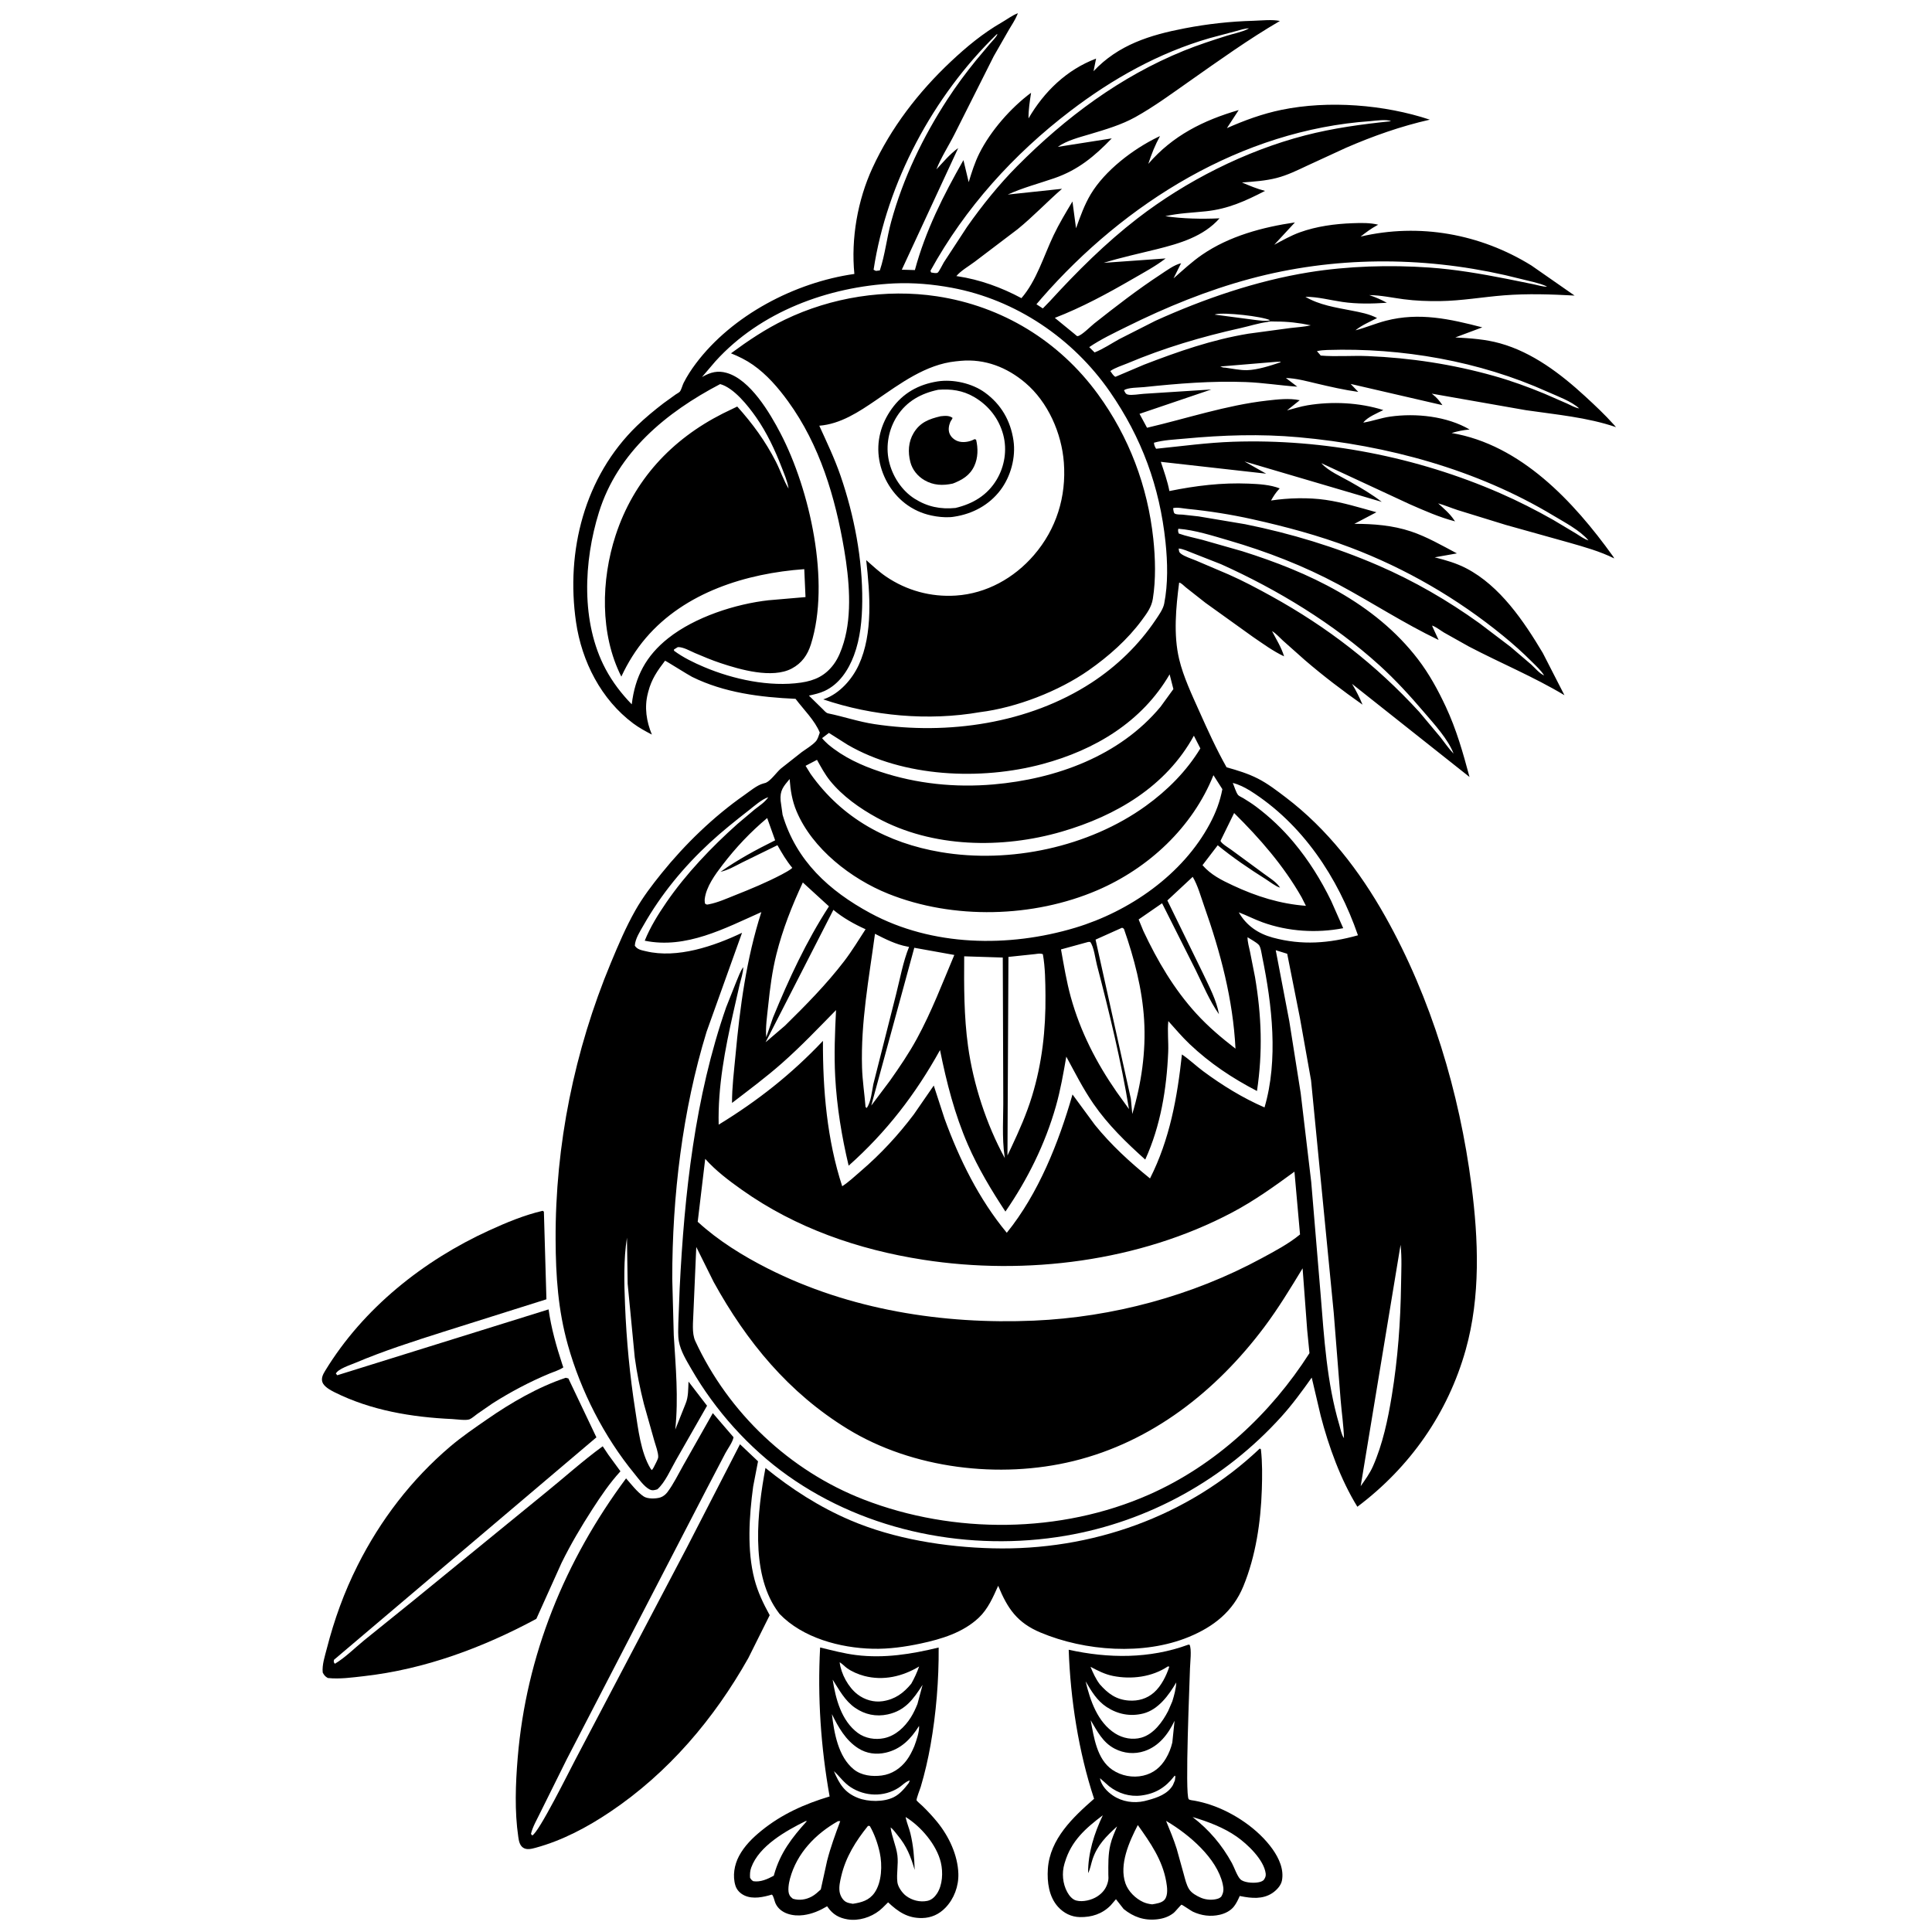
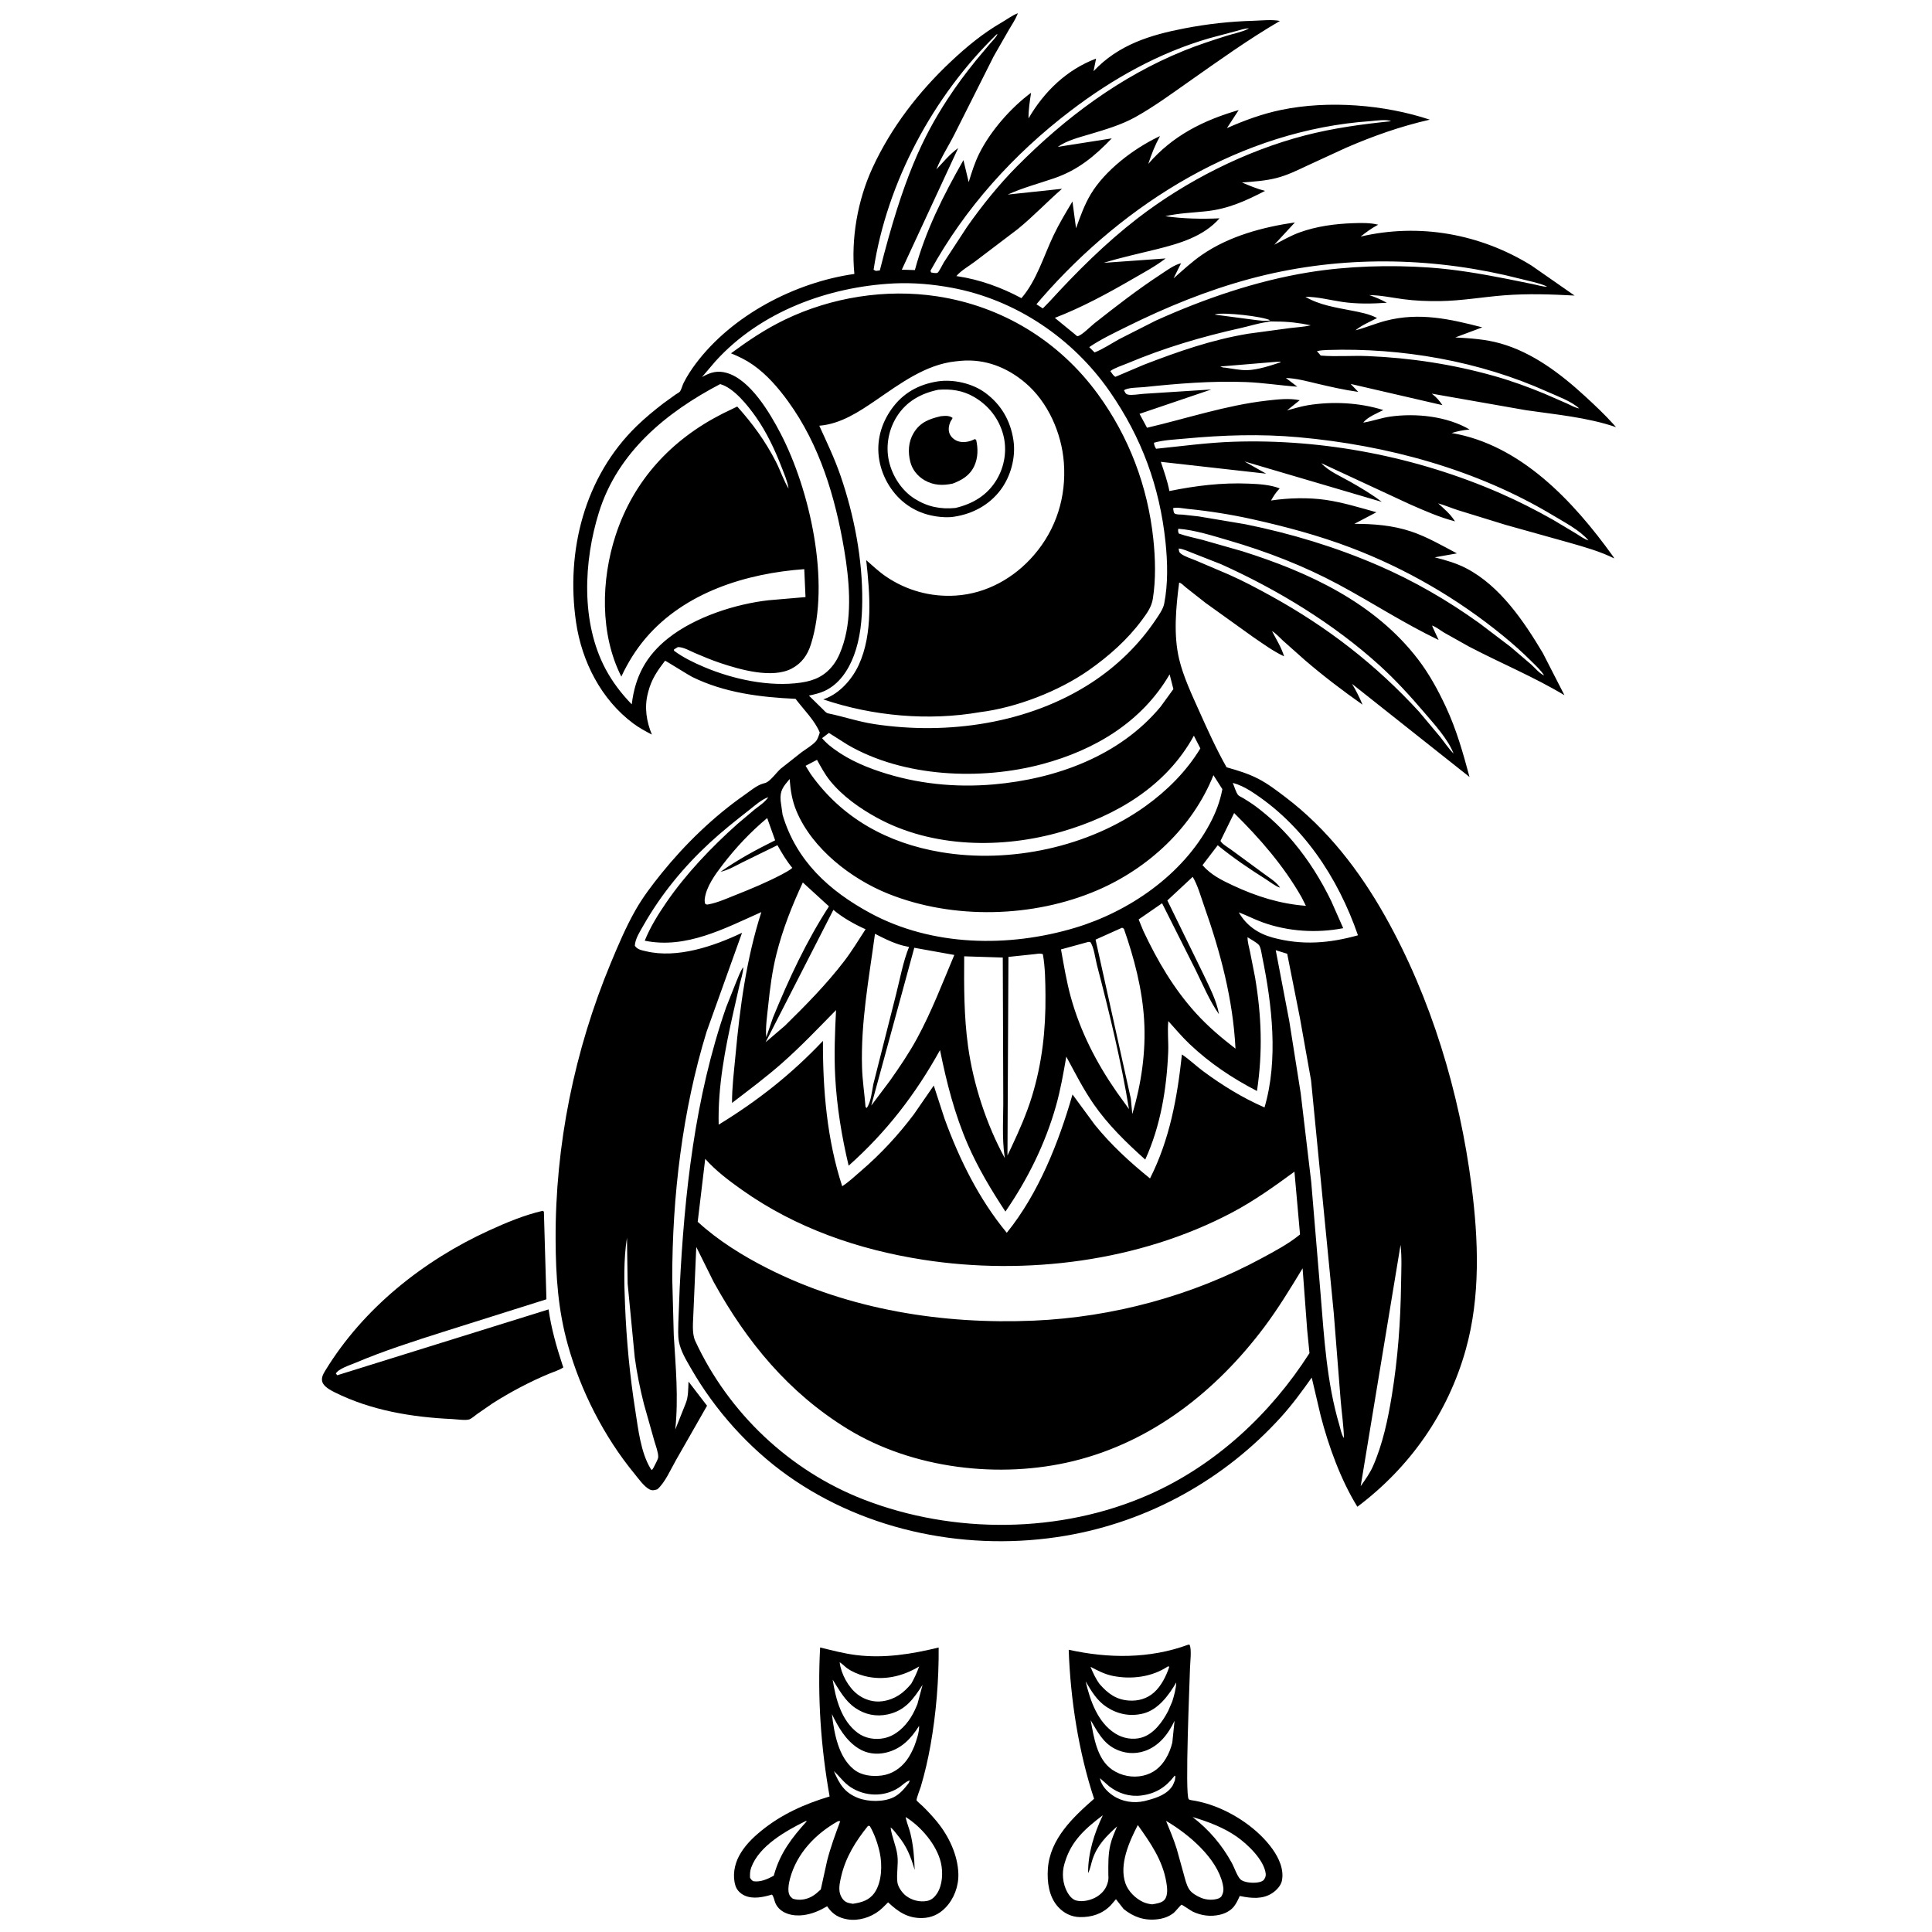
<svg xmlns="http://www.w3.org/2000/svg" version="1.1" style="display: block;" viewBox="0 0 2048 2048" width="1024" height="1024">
  <path transform="translate(0,0)" fill="rgb(255,255,255)" d="M 0 0 L 0 2048 L 2048 2048 L 2048 0 L 0 0 z" />
  <path transform="translate(0,0)" fill="rgb(0,0,0)" d="M 1078.99 14.021 L 1079.85 13.16 L 1078.99 14.021 z" />
-   <path transform="translate(0,0)" fill="rgb(0,0,0)" d="M 1078.99 14.021 L 1078.31 15.731 C 1076.07 21.211 1072.39 26.572 1069.39 31.708 L 1053.42 59.562 L 1012.1 141.738 C 1005.84 154.27 997.661 166.641 992.597 179.589 C 1000.3 171.422 1006.48 163.663 1015.73 156.938 L 955.948 285.888 L 969.817 286.285 C 981.029 244.575 1000.04 207.056 1021.28 169.739 L 1026.86 193.078 C 1030 182.773 1033.28 172.297 1038.11 162.635 C 1050.02 138.778 1071.5 114.253 1092.98 98.328 C 1091.64 107.247 1090.13 116.463 1090.28 125.51 C 1106.74 97.153 1130.81 73.83 1161.9 62.122 L 1159.2 75.468 C 1185.66 47.374 1219.11 37.071 1256 29.991 C 1280.02 25.381 1303.95 22.709 1328.41 22.038 C 1336.83 21.806 1348.62 20.433 1356.73 22.239 C 1323.79 41.412 1291.86 64.345 1260.65 86.252 C 1242.11 99.264 1223.45 113.005 1203.66 124.049 C 1188.75 132.365 1171.87 137.292 1155.58 142.167 C 1144.17 145.584 1131.16 148.766 1121.27 155.691 L 1178.51 146.695 C 1160.38 165.551 1142.8 180.201 1117.68 188.877 C 1101.16 194.582 1084.19 198.97 1068.26 206.249 L 1125.77 200.141 C 1109.76 214.076 1095.15 229.603 1078.68 242.983 L 1033.16 277.52 C 1027.04 282.101 1018.55 286.946 1013.77 292.662 L 1014.95 292.828 C 1038.56 296.319 1061.79 304.793 1082.75 316.056 C 1098.81 297.56 1106.32 271.497 1116.78 249.529 C 1122.71 237.065 1129.76 225.394 1136.85 213.573 L 1140.64 241.976 C 1145.01 229.792 1149.55 217.011 1156.24 205.873 C 1171.35 180.695 1201.06 158.058 1227.44 145.283 L 1229.64 144.271 C 1224.39 153.878 1220.63 163.324 1217.24 173.724 C 1243.14 143.707 1275.63 127.528 1313.07 116.672 L 1300.57 135.831 C 1319.3 127.541 1338.27 120.595 1358.38 116.45 C 1408.3 106.161 1467.56 110.873 1515.65 126.852 C 1485.06 133.779 1455.55 144.19 1426.8 156.668 L 1386.07 175.435 C 1375.4 180.446 1364.77 185.716 1353.31 188.658 C 1341.22 191.759 1328.92 192.49 1316.54 193.457 C 1324.64 196.86 1332.45 200.182 1340.98 202.363 C 1320.28 213.043 1301.96 221.44 1278.5 223.951 C 1263.96 225.507 1249.6 225.916 1235.27 229.189 C 1253.73 231.883 1274.11 232.295 1292.76 231.435 C 1275.75 250.757 1250.48 258.082 1226.34 264.13 C 1207.57 268.834 1188.43 272.864 1169.96 278.623 L 1235.64 273.96 C 1224.71 282.369 1212.41 288.902 1200.49 295.804 C 1174.03 311.128 1146.73 325.936 1118.16 336.959 L 1139.69 354.557 C 1140.56 355.27 1141.46 356.546 1142.67 356.258 C 1147.04 355.215 1156.15 345.898 1160 342.857 C 1182.8 324.845 1206.01 306.857 1230.32 290.927 C 1236.22 287.06 1245.13 280.394 1252.08 279.068 L 1251.37 280.266 L 1244.01 295.08 C 1253.81 286.503 1263.5 277.43 1274.24 270.053 C 1303.11 250.224 1338.38 240.795 1372.67 235.774 L 1350.76 259.453 C 1359.52 254.766 1368.42 249.709 1377.78 246.317 C 1395.51 239.898 1414.96 237.293 1433.72 236.612 C 1442.7 236.286 1452.19 236.027 1460.96 238.196 L 1459.47 239 C 1453.26 242.382 1447.83 246.459 1442.27 250.802 C 1504.47 236.247 1569.07 247.819 1623.39 281.463 L 1669.12 313.309 C 1643.97 311.97 1619.58 311.092 1594.42 313.06 C 1571.89 314.823 1549.15 318.882 1526.59 319.171 C 1513.52 319.339 1500.77 318.899 1487.8 317.194 C 1475.69 315.603 1463.7 312.923 1451.46 312.821 C 1458.05 314.989 1464.04 317.594 1470.11 320.951 C 1454.61 321.993 1438.36 322.323 1422.95 320.062 C 1409.97 318.156 1396.9 314.586 1383.74 314.605 C 1398.53 323.383 1416.02 325.95 1432.67 329.217 C 1441.86 331.019 1451.43 332.745 1459.77 337.159 C 1452.12 341.088 1443.48 344.705 1436.81 350.156 C 1447.78 347.329 1458.14 342.824 1469.07 339.991 C 1504.39 330.843 1536.83 338.075 1571.27 347.016 L 1542.71 357.688 C 1558.91 358.615 1574.43 359.567 1590.15 363.948 C 1624.56 373.543 1654.42 396.287 1680.32 420.113 C 1690.8 429.756 1701.2 439.495 1710.7 450.125 L 1713.06 452.792 C 1682.42 442.324 1649.35 439.486 1617.46 434.801 L 1517.66 417.267 L 1518.83 418.167 C 1523.14 421.52 1525.96 424.983 1529.02 429.474 L 1431.74 406.982 L 1439.8 415.426 C 1424.78 413.345 1410.08 409.956 1395.34 406.479 C 1385.08 404.059 1373.65 400.951 1363.1 400.699 L 1375.19 409.9 C 1356.96 408.62 1338.77 405.672 1320.53 404.987 C 1284.26 403.625 1248.77 406.562 1212.75 410.346 C 1207.39 410.908 1195.07 410.689 1191.5 413.742 C 1192.68 415.834 1192.97 417.575 1195.5 418.25 C 1199.57 419.338 1208.22 417.676 1212.65 417.44 L 1284.02 412.873 L 1207.94 438.696 L 1215.9 453.441 C 1258.05 443.618 1299.9 429.545 1343.01 424.651 C 1354.09 423.394 1366.74 421.876 1377.75 424.255 L 1364.3 435.032 C 1371.44 433.189 1378.74 430.837 1386 429.632 C 1412.22 425.286 1440.99 426.689 1466.38 434.68 C 1460.17 437.859 1449.3 442.199 1445.16 447.979 L 1444.15 448.781 L 1445.16 447.979 L 1445.98 447.852 C 1455.29 446.297 1464.08 442.984 1473.59 441.631 C 1500.81 437.757 1533.82 441.202 1557.82 455.283 C 1551.11 455.882 1545.21 457.059 1538.76 459.015 C 1612.09 471.38 1668.21 531.728 1709.63 589.397 C 1710.49 590.593 1710.26 590.326 1711.17 591.959 C 1695.93 584.372 1679.72 579.911 1663.42 575.228 L 1596.33 556.468 L 1545.24 540.72 C 1538.31 538.465 1531.52 535.545 1524.51 533.591 C 1530.6 539.162 1536.77 544.297 1541.38 551.194 L 1542.43 552.673 C 1525.96 548.419 1509.89 541.302 1494.32 534.466 L 1400.67 490.979 C 1408.19 499.435 1421.08 504.87 1430.92 510.46 C 1442.57 517.072 1454.11 523.854 1464.75 532.017 L 1319.19 489.153 L 1342.19 502.11 L 1230.52 489.556 C 1233.84 499.493 1237.67 510.229 1239.61 520.538 C 1267.5 514.862 1295.04 511.483 1323.54 512.659 C 1334.3 513.103 1346.45 513.759 1356.58 517.727 L 1355.73 518.615 C 1352.23 522.335 1349.86 526.163 1347.34 530.561 C 1365.55 527.79 1386.98 527.227 1405.26 529.89 C 1423.56 532.557 1441.28 538.081 1459.06 543 L 1435.69 555.294 C 1456.12 555.287 1476.25 556.857 1495.77 563.373 C 1512.62 568.996 1528.69 578.339 1544.39 586.617 L 1520.82 590.793 C 1532.4 593.709 1543.69 596.919 1554.33 602.458 C 1590.07 621.061 1615.33 658.489 1635.45 692.214 L 1658.37 736.951 C 1625.76 717.412 1590.74 702.95 1557.11 685.357 L 1530.66 670.512 C 1526.87 668.248 1522.19 664.439 1518.07 663.101 L 1517.19 662.183 L 1518.07 663.101 L 1518.71 664.807 L 1524.98 678.388 C 1488.32 660.862 1454.64 638.778 1418.94 619.606 C 1382.18 599.87 1342.61 584.553 1302.59 572.897 C 1285.83 568.014 1266.44 561.771 1249.08 560.5 C 1248.56 562.716 1248.85 563.32 1249.5 565.542 C 1257.51 568.443 1266.12 570.056 1274.38 572.215 L 1316.9 584.332 C 1387.16 606.481 1457.24 638.903 1503.12 698.83 C 1514.98 714.327 1524.29 731.383 1532.54 749.019 C 1543.89 773.262 1550.81 797.851 1557.74 823.619 L 1433.18 724.9 C 1437.54 732.114 1441.1 739.194 1444.34 746.971 C 1423.18 732.092 1402.85 716.621 1383.22 699.751 L 1360.01 679.107 C 1356.46 675.87 1352.53 671.365 1348.39 669.001 C 1352.93 677.771 1358.32 686.262 1361.18 695.746 C 1349.49 690.272 1338.99 682.482 1328.33 675.253 L 1277.74 638.953 L 1256.83 622.491 C 1255.2 621.171 1251.99 617.68 1249.94 617.608 C 1246.56 643.745 1243.75 672.874 1249.97 698.82 C 1254.44 717.486 1263.49 736.558 1271.33 754.075 C 1280.31 774.123 1289.4 794.239 1300.22 813.374 C 1311.75 816.604 1322.88 819.945 1333.59 825.425 C 1343.97 830.739 1353.61 838.173 1362.88 845.21 C 1407.07 878.759 1441.28 923.199 1468.34 971.286 C 1517.22 1058.16 1547.11 1158.14 1559.84 1256.69 C 1567.26 1314.06 1569.51 1374.45 1553.74 1430.7 C 1534.86 1498.02 1494.68 1555.31 1438.87 1597.23 C 1421.21 1568.63 1408.42 1533.25 1400.02 1500.91 L 1390.48 1460.3 C 1380.41 1474.51 1370.01 1488.76 1358.33 1501.69 C 1298.34 1568.1 1217.78 1612.9 1129.58 1627.94 C 1028.31 1645.22 919.415 1624.08 835.245 1564.37 C 793.86 1535.01 758.07 1495.01 732.807 1451.11 C 727.566 1442 721.559 1432.39 719.646 1421.93 C 718.507 1415.7 718.983 1408.8 719.063 1402.49 L 720.485 1365.59 C 725.422 1265.58 736.655 1162.79 769.732 1067.81 L 780.423 1040.88 C 782.581 1035.8 784.66 1029.65 787.89 1025.17 C 787.835 1031.2 785.361 1038.17 783.966 1044.03 L 777.359 1073.14 C 768.517 1112.33 760.873 1151.9 761.822 1192.18 C 803.214 1166.9 839.067 1138.6 872.36 1103.37 C 872.137 1154.96 876.647 1208.19 892.768 1257.48 C 899.741 1252.97 906.273 1246.74 912.601 1241.32 C 933.581 1223.34 952.064 1203.36 968.697 1181.31 L 989.829 1150.71 L 1001.26 1185.84 C 1016.97 1228.99 1037.82 1271.32 1067.24 1306.79 C 1100.79 1265.36 1122.3 1211.15 1136.9 1160.18 L 1160.58 1192.37 C 1177.75 1213.62 1197.85 1232.07 1219.06 1249.19 C 1240 1207.81 1247.96 1163.45 1252.89 1117.76 C 1260.79 1123.05 1267.86 1129.94 1275.54 1135.62 C 1295.68 1150.53 1317.41 1163.93 1340.44 1173.92 C 1355.25 1123.52 1348.43 1064.98 1338.05 1014.44 C 1337.41 1011.36 1336.46 1003.74 1334.33 1001.55 C 1331.4 998.538 1326.02 995.879 1322.44 993.507 C 1322.38 998.418 1324.06 1004.15 1325.08 1008.97 L 1330.38 1035.81 C 1337.32 1076.99 1338.64 1115.06 1332.45 1156.51 C 1306.22 1142.89 1282.64 1127.21 1261.1 1106.81 C 1253.1 1099.23 1245.85 1090.6 1238.47 1082.4 C 1237.37 1093.02 1238.79 1104.46 1238.34 1115.25 C 1236.68 1154.31 1230.31 1193.42 1214 1229.2 C 1193.86 1211.14 1174.57 1192.46 1159.13 1170.11 C 1148.09 1154.14 1139.55 1137.06 1130.31 1120.07 C 1127.24 1137.71 1124.2 1155.41 1119.29 1172.66 C 1107.93 1212.65 1089.34 1250.18 1065.79 1284.31 C 1050.97 1261.84 1036.8 1238.22 1026.03 1213.48 C 1011.92 1181.03 1003.45 1147.67 996.454 1113.14 C 970.561 1159.92 939.535 1200.19 899.601 1235.67 C 892.263 1204.83 887.044 1173.09 885.351 1141.38 C 884.097 1117.9 885.051 1094.21 886.242 1070.74 C 867.38 1089.95 849.172 1109.14 828.939 1127 C 812.045 1141.92 793.836 1155.43 775.974 1169.16 C 775.91 1152.51 778.071 1135.74 779.603 1119.18 C 784.384 1067.49 791.132 1016.48 807.062 966.85 C 768.394 984.035 727.215 1006.21 683.444 997.183 C 689.229 982.843 697.628 969.306 706.365 956.587 C 727.211 926.243 754.223 897.95 781.715 873.448 L 800.171 857.882 C 805.238 853.938 810.757 850.412 814.452 845.064 C 807.6 847.183 799.586 854.419 793.954 858.814 C 779.795 869.863 765.648 881.122 752.451 893.315 C 724.762 918.899 700.788 948.003 682.144 980.842 C 678.618 987.053 673.246 995.21 672.94 1002.5 C 675.749 1006.71 680.123 1007.26 684.788 1008.37 C 717.976 1016.31 756.759 1002.99 786.596 988.792 L 749.02 1093.65 C 723.377 1177.15 712.571 1268.22 712.614 1355.46 L 714.219 1415.35 C 716.273 1449.16 719.329 1481.49 715.816 1515.39 L 726.74 1488 C 729.806 1480.75 729.487 1472.33 729.844 1464.54 L 749.501 1490.14 L 716.641 1547.67 C 710.984 1557.48 705.176 1571.35 696.841 1578.73 C 693.738 1579.63 691.569 1580.39 688.5 1578.81 C 682.646 1575.79 676.613 1567.16 672.5 1562.15 C 640.377 1523.06 615.629 1474.47 601.985 1425.8 C 591.548 1388.57 589.156 1352.76 588.971 1314.31 C 588.487 1213.91 608.902 1113.59 647.439 1020.89 C 655.36 1001.84 663.359 982.932 673.549 964.952 C 681.492 950.936 691.225 938.216 701.315 925.697 C 726.096 894.95 756.498 865.545 788.902 842.899 C 794.566 838.941 802.389 832.334 808.955 830.598 L 811.85 829.778 C 817.264 827.37 823.003 818.84 827.744 814.716 L 849.989 797.188 C 854.691 793.789 860.771 790.235 864.714 785.967 C 866.9 783.601 867.933 779.568 869.004 776.594 C 863.852 763.813 851.684 751.936 843.306 740.794 C 805.924 739.124 767.674 734.338 733.641 717.52 C 729.976 715.709 705.659 700.371 704.99 700.381 C 696.772 711.164 690.681 719.819 687.194 733.224 L 686.744 735 C 682.91 749.794 685.243 764.733 691.013 778.682 C 684.249 775.164 677.486 771.514 671.356 766.951 C 637.167 741.498 616.674 701.102 610.62 659.488 C 599.659 584.15 619.546 505.361 675.082 451.469 C 683.9 442.911 693.696 434.884 703.431 427.393 L 716.281 418.134 C 717.48 417.299 719.956 416.074 720.736 415.047 C 722.325 412.955 723.395 408.407 724.672 405.881 C 728.33 398.646 732.817 391.763 737.683 385.289 C 776.118 334.146 842.662 299.318 905.67 290.396 C 901.959 252.983 909.118 212.193 924.797 178.142 C 944.484 135.385 973.496 97.711 1007.65 65.542 C 1024.44 49.725 1041.99 35.176 1062.04 23.665 C 1067.66 20.439 1072.9 16.306 1078.99 14.021 z M 987 288.846 C 988.88 289.105 992.357 290.063 994.031 289 C 995.338 288.169 999.554 279.671 1000.54 278.062 L 1025.08 240.544 C 1040.96 217.937 1058.84 195.672 1078.31 176.071 C 1129.48 124.577 1187.38 81.219 1254.99 53.742 C 1270.01 47.641 1285.36 42.684 1300.8 37.796 C 1307.69 35.615 1316.41 34.004 1322.7 30.754 L 1323.98 30.056 L 1324.99 29.25 L 1323.98 30.056 C 1319.56 30.058 1314.29 31.93 1310 33.033 L 1282.23 40.445 C 1228.29 56.007 1179.22 83.615 1134.79 117.482 C 1074.41 163.502 1023.06 220.331 986.321 287.026 L 987 288.846 z M 1640 303.94 L 1640.99 304.749 L 1640 303.94 C 1635.57 301.388 1630.39 300.325 1625.5 298.928 L 1595.45 291.633 C 1506.4 271.541 1413.58 271.752 1325.25 295.515 C 1279.71 307.764 1236.25 325.55 1194.06 346.478 C 1180.83 353.042 1166.85 359.628 1154.63 367.96 L 1160.3 373.593 C 1169.27 370.043 1177.89 364.258 1186.34 359.556 L 1224.75 340.064 C 1276.21 316.766 1331.64 297.708 1387.48 288.667 C 1428.74 281.987 1473.25 280.705 1514.96 283.593 C 1542.65 285.51 1570.07 290.257 1597.28 295.59 L 1625.54 301.319 C 1630.06 302.256 1635.45 303.957 1640 303.94 z M 1674 432.969 L 1676 434 L 1678 435 L 1680 436 L 1680.99 436.752 L 1680 436 L 1678 435 L 1676 434 L 1674 432.969 C 1665.97 425.377 1650.48 419.838 1640.26 415.234 C 1568.21 382.78 1486.01 368.482 1407.1 370.987 C 1403.37 371.106 1399.64 371.379 1396 372.239 C 1397.28 373.953 1398.78 375.159 1400 376.915 C 1416.38 378.275 1433.22 376.789 1449.7 377.463 C 1495.08 379.321 1539.81 386.157 1583.56 398.466 C 1601.78 403.591 1619.73 410.11 1637.21 417.341 L 1661.28 427.843 C 1665.26 429.66 1669.69 432.224 1674 432.969 z M 835.932 517.926 L 836.801 519.995 L 835.932 517.926 C 834.781 510.343 831.362 502.51 828.602 495.374 C 821.437 476.85 812.747 458.324 801.301 442.036 C 792.989 430.207 777.994 411.142 763.398 407.147 C 706.212 437.103 654.805 479.286 634.912 543.033 C 618.662 595.106 615.63 659.778 641.903 709.159 C 649.273 723.011 658.775 735.406 669.687 746.618 C 673.164 717.259 684.815 695.174 708.283 676.568 C 736.631 654.093 779.513 640.193 815.179 636.237 L 815.264 636.252 L 853.875 632.932 L 852.556 603.32 C 790.979 607.758 726.065 627.87 684.674 676.22 C 674.185 688.472 665.404 702.594 658.646 717.224 C 635.808 672.16 637.161 614.764 652.548 567.584 C 671.649 509.015 711.778 465.891 766.128 438.39 L 781.503 430.944 C 797.912 449.232 811.318 467.562 822.556 489.581 C 827.233 498.742 830.605 509.227 835.932 517.926 z M 1683.86 572.863 L 1684.99 573.783 L 1683.86 572.863 C 1675.01 562.271 1658.39 553.612 1646.47 546.441 C 1565.32 497.629 1470.47 471.96 1376.64 463.494 C 1336.03 459.83 1296.3 461.164 1255.77 464.963 C 1245.24 465.95 1233.37 466.38 1223.23 469.318 C 1223.5 472.004 1224.1 473.4 1225.5 475.7 C 1252.83 472.963 1279.6 469.204 1307.15 468.275 C 1403.26 465.034 1501.88 484.269 1589.97 522.705 C 1609.35 531.163 1628.31 540.823 1646.71 551.243 L 1670.57 565.505 C 1674.71 568.05 1679.2 571.477 1683.86 572.863 z M 1636.87 715.989 L 1637.9 716.995 L 1636.87 715.989 C 1633.39 710.521 1628.36 705.967 1623.79 701.397 C 1614.15 691.734 1603.95 682.649 1593.38 674.011 C 1544.89 634.382 1490.14 602.618 1431.56 580.413 C 1397.71 567.583 1362.67 558.203 1327.38 550.358 C 1304.8 545.341 1281.97 541.749 1258.96 539.449 C 1254.71 539.024 1247.45 537.436 1243.55 538.683 C 1243.82 540.15 1243.94 543.578 1245.21 544.365 C 1247.25 545.636 1251.05 545.362 1253.47 545.521 L 1270.5 547.397 L 1319.91 555.689 C 1368.33 565.479 1415.58 579.738 1460.92 599.375 C 1499.04 615.883 1534.63 636.483 1568.32 660.694 L 1601.27 685.704 L 1623.2 704.471 C 1626.93 707.879 1632.24 714.244 1636.87 715.989 z M 1540.85 798.854 L 1541.76 799.995 L 1540.85 798.854 C 1535.08 783.659 1520.47 767.774 1509.79 755.271 C 1494.84 737.759 1479.33 720.714 1462.26 705.229 C 1413.59 661.103 1354.14 624.963 1294.35 598.078 L 1264.13 586.212 C 1259.95 584.652 1253.88 581.702 1249.46 581.463 C 1249.85 584.309 1249.58 585.264 1252 587.08 C 1255.99 590.079 1263 592.189 1267.64 594.149 L 1302.44 608.985 C 1317.74 615.737 1332.94 623.824 1347.58 631.907 C 1407.16 664.804 1458.37 704.401 1504.42 754.597 L 1527.05 781.628 C 1531.52 787.359 1535.75 793.718 1540.85 798.854 z M 1379.79 951.217 C 1360.68 917.639 1335.56 888.898 1308.23 861.846 L 1293.81 891.283 C 1294.37 894.005 1302.65 898.9 1305.11 900.729 L 1340.14 926.457 C 1345.26 930.263 1352.15 934.432 1355.93 939.546 L 1356.89 940.933 C 1352.1 939.571 1346.06 934.671 1341.81 931.998 C 1324.07 920.828 1307.09 909.281 1290.83 896.02 L 1274.7 917.131 C 1283.62 927.382 1294.77 932.897 1306.91 938.58 C 1331.83 950.242 1356.84 958.118 1384.33 960.215 L 1379.79 951.217 z M 1313.14 967.131 C 1321.27 981.233 1333.72 989.692 1349.22 993.901 C 1380.13 1002.29 1408.94 999.983 1439.49 991.454 C 1418.31 930.032 1380.63 873.143 1325.12 838.137 C 1319.07 834.531 1313.69 831.718 1306.81 829.942 C 1308.31 833.35 1310.23 840.149 1312.48 842.803 C 1313.4 843.895 1316.75 845.374 1318.05 846.171 C 1322.6 848.963 1327.1 851.812 1331.39 855.01 C 1346 865.916 1359.73 878.955 1371.4 892.956 C 1387.44 912.203 1400.1 932.504 1411.09 955 L 1423.86 983.924 C 1395.71 989.373 1365.55 987.484 1338.5 977.747 C 1329.81 974.622 1321.72 970.362 1313.14 967.131 L 1312.19 966.209 L 1313.14 967.131 z M 1056.41 36.5 C 989.324 101.765 940.119 193.365 926.043 285.964 L 928.5 287.168 L 932.66 286.655 C 938.159 270.309 940.044 251.947 944.649 235.137 C 957.354 188.762 978.161 145.56 1004.29 105.338 C 1013.55 91.09 1023.99 77.053 1034.7 63.87 L 1049.34 46.432 C 1051.98 43.34 1055.66 39.898 1057.42 36.258 L 1056.41 36.5 z M 1452.77 128.41 C 1316.24 137.79 1192.38 214.991 1103.99 316.3 L 1098.66 322.538 L 1105.44 326.947 L 1112.82 319.356 C 1141.5 287.998 1171.94 257.638 1205.63 231.616 C 1257.1 191.857 1320.09 159.99 1383.09 143.62 C 1413.25 135.782 1443.56 131.709 1474.49 128.5 C 1470.37 126.202 1458.04 127.921 1452.77 128.41 z M 947.665 300.43 C 877.935 303.944 806.05 330.295 758.366 383.012 L 744.087 399.738 L 744.841 399.308 C 753.265 394.587 760.706 392.558 770.25 395.264 C 795.284 402.363 816.049 437.624 827.384 459.378 C 858.476 519.045 880.457 617.005 859.591 683.06 C 856.028 694.338 849.936 703.041 839.288 708.681 C 818.626 719.624 784.6 709.855 763.701 702.873 C 754.485 699.794 745.623 696.063 736.687 692.262 C 731.388 690.007 724.308 685.746 718.5 685.962 L 714.417 688.5 L 714.5 689.822 C 724.222 697.032 735.407 702.435 746.523 707.135 C 777.23 720.118 815.777 728.465 849.16 723.583 C 863.78 721.445 874.799 716.288 883.785 704.193 C 888.75 697.51 891.921 689.216 894.324 681.318 C 903.552 650.984 900.141 613.771 894.905 582.875 C 885.438 527.017 869.023 471.709 835.362 425.394 C 824.845 410.924 812.924 397.07 798.172 386.749 C 790.893 381.657 783.1 377.818 774.871 374.535 C 793.214 361.036 811.391 348.794 832 338.861 C 881.358 315.073 938.996 305.88 993.189 314.092 C 1062.31 324.564 1122.7 361.453 1163.83 417.853 C 1196.86 463.134 1216.56 515.433 1222.54 571.104 C 1224.74 591.649 1225.34 614.325 1222.05 634.788 C 1220.62 643.687 1215.72 650.171 1210.5 657.265 C 1195.23 678.032 1175.03 695.833 1153.99 710.56 C 1122.28 732.755 1077.37 750.137 1038.81 754.915 C 984.217 764.426 924.995 759.134 872.657 741.374 L 873.927 740.936 C 890.079 735.14 903.324 720.061 910.35 704.786 C 925.612 671.606 922.149 629.066 918.208 593.766 C 924.963 599.675 931.701 606.059 939.125 611.108 C 961.022 625.999 986.719 633.047 1013.18 631.336 C 1045.64 629.238 1074.97 612.838 1096 588.452 C 1119.79 560.855 1130.46 526.581 1127.73 490.274 C 1125.39 459.175 1110.96 426.234 1086.9 405.826 C 1067.53 389.391 1044.12 380.2 1018.49 382.49 L 1013.12 383.034 C 981.245 386.352 954.181 406.702 928.578 424.209 C 910.486 436.58 890.973 449.523 868.475 451.274 C 876.52 468.931 884.755 486.105 891.075 504.504 C 905.48 546.444 914.421 592.97 914.017 637.372 C 913.841 656.711 912.039 676.579 905.188 694.822 C 899.364 710.333 889.567 725.314 874.031 732.465 C 868.825 734.862 863.066 736.146 857.488 737.38 L 872.134 751.743 C 873.75 753.321 875.62 755.749 877.819 756.204 C 894.423 759.634 910.034 765.045 926.975 767.606 C 1004.68 779.353 1090.41 767.066 1156.92 723.778 C 1183.67 706.369 1207.16 683.687 1224.97 657.155 C 1228.22 652.317 1232.94 645.78 1234.08 640 C 1238.27 618.801 1237.72 596.003 1235.48 574.621 C 1229.32 515.833 1210.21 463.887 1176.53 415.246 C 1137.32 358.635 1076.86 317.692 1009 305.048 C 988.673 301.26 968.325 299.485 947.665 300.43 z M 1287.61 333.5 L 1329.68 339.046 C 1334.86 339.583 1341.42 340.888 1346.49 339.5 C 1337.92 335.285 1297.74 330.848 1288.69 333.129 L 1287.61 333.5 z M 1343.63 341.29 C 1333.9 342.567 1324.55 345.656 1314.99 347.79 C 1273.63 357.014 1234.09 368.716 1195 385.199 C 1189.43 387.546 1181.77 389.804 1176.98 393.36 C 1178.26 395.041 1180.56 398.961 1182.47 399.41 L 1212.75 386.558 C 1249.13 372.548 1284.6 360.136 1323.26 353.73 L 1367.92 347.713 C 1374.96 346.833 1382.67 346.503 1389.52 344.846 C 1376.89 342.189 1365.15 340.826 1352.25 340.853 C 1350.01 340.857 1345.59 340.416 1343.63 341.29 z M 1353.51 383.5 L 1293.51 388.5 C 1295.43 389.31 1296.67 389.803 1298.77 389.718 C 1306.18 390.719 1314.58 392.577 1322 392.382 C 1333.01 392.093 1346.7 387.638 1357.19 384.114 L 1357.5 383.44 L 1353.51 383.5 z M 1239.85 714.851 C 1210.44 765.369 1160.42 795.096 1105 809.953 C 1039.73 827.451 957.774 824 898.499 789.482 L 878.696 776.927 L 871.449 782.451 C 873.285 784.883 875.562 786.892 877.763 788.986 C 893.931 802.613 912.956 811.356 932.926 817.996 C 971.755 830.905 1012.51 835.062 1053.22 831.518 C 1119.21 825.773 1186.81 801.486 1230.28 749.15 L 1243.84 730.464 L 1239.85 714.851 z M 1265.56 779.879 C 1236.13 833.617 1183.07 864.803 1125.59 881.554 C 1062.55 899.924 988.441 898.934 929.777 866.919 C 911.453 856.919 893.023 843.914 879.842 827.557 C 874.458 820.877 870.21 812.959 866.049 805.466 L 853.945 811.79 L 859.318 820.463 C 892.689 867.482 940.855 893.709 997.25 903.274 C 1070.52 915.702 1154.11 897.952 1214.57 854.338 C 1237.47 837.815 1257.73 817.552 1272.43 793.355 L 1265.56 779.879 z M 1286.3 821.742 C 1264.13 877.04 1217.5 920.367 1163.26 943.691 C 1095.46 972.839 1010.47 975.075 941.598 947.433 C 902.329 931.671 861.129 899.814 844.384 859.998 C 839.636 848.708 837.975 837.952 837.041 825.797 C 830.41 833.725 826.562 837.933 827.488 848.815 L 829.574 863.72 C 844.066 912.544 878.881 944.308 922.618 967.961 C 988.135 1003.39 1069.26 1004.61 1139.6 983.502 C 1197.28 966.2 1253.84 927.069 1282.58 873.039 C 1288.86 861.245 1293.25 849.677 1295.76 836.555 L 1286.3 821.742 z M 813.244 867.148 C 795.241 882.259 780.132 898.279 765.814 916.958 C 758.178 926.92 748.517 940.06 747.053 953 C 746.867 954.644 747.084 956.158 747.303 957.784 C 749.222 959.131 749.124 959.027 751.5 958.572 C 760.928 956.769 770.32 952.475 779.251 948.941 C 796.084 942.281 812.721 935.365 828.765 926.936 C 832.453 924.814 836.754 922.857 839.865 919.966 C 833.579 912.419 828.959 904.46 824.123 895.95 L 786.851 914.178 C 779.557 917.85 771.85 922.428 763.81 924.151 C 782.34 911.079 801.401 900.831 821.68 890.759 L 813.244 867.148 z M 1264.32 929.495 L 1237.45 954.518 L 1275.36 1032.13 C 1281.71 1045.69 1289.62 1060.32 1292.16 1075.14 C 1282.15 1060.87 1275.08 1043.72 1267.36 1028.11 L 1231.85 957.487 L 1207 974.651 L 1212.02 986.868 C 1226.91 1018.51 1244.49 1048.59 1268.21 1074.54 C 1280.85 1088.37 1294.86 1100.21 1309.67 1111.62 C 1307.06 1059.45 1293.76 1009.39 1276.41 960.319 C 1272.94 950.493 1269.67 938.431 1264.32 929.495 z M 851.023 935.452 C 839.572 960.036 829.639 985.141 823.029 1011.5 C 818.549 1029.36 816.211 1047.71 814.32 1066 C 813.229 1076.55 811.315 1088.89 812.245 1099.47 L 819.384 1078.73 C 836.167 1037.81 854.64 997.973 878.725 960.787 L 851.023 935.452 z M 883.411 964.486 L 811.577 1104.83 L 832.035 1087.33 C 854.095 1065.64 876.032 1043.47 894.877 1018.86 C 903.075 1008.15 910.185 996.361 917.541 985.056 C 905.576 979.65 893.524 972.958 883.411 964.486 z M 1189.29 983.5 L 1161.34 996.039 L 1198.75 1164.71 L 1200.27 1180.87 C 1209.92 1148.89 1214.84 1114.69 1212.82 1081.28 C 1210.83 1048.25 1202.28 1015.76 1191.42 984.666 C 1189.83 983.502 1190.59 983.766 1189.29 983.5 z M 927.516 989.878 C 921.082 1037.56 912.365 1083.26 913.8 1131.66 C 914.212 1145.55 916.422 1159.62 917.513 1173.5 L 918.755 1174.5 C 923.329 1168.2 924.26 1156.78 925.771 1149.25 L 949.825 1054.25 C 954.04 1037.73 957.259 1019.46 963.648 1003.74 L 961.999 1003.45 C 949.724 1001.21 938.561 995.487 927.516 989.878 z M 1153.58 998.5 L 1124.7 1006.42 C 1127.77 1023.31 1130.53 1040.44 1135.1 1056.99 C 1145.22 1093.53 1162.15 1126.5 1183.71 1157.54 L 1196.76 1175.68 C 1188.38 1124.35 1175.89 1073.16 1162.77 1022.85 C 1161.08 1016.38 1159.59 1003.44 1155.65 998.495 L 1153.58 998.5 z M 969.177 1004.68 L 923.564 1171.96 L 943.229 1145.8 C 953.526 1131.21 963.423 1116.7 971.974 1101 C 987.501 1072.48 999.029 1042.15 1011.61 1012.3 L 969.177 1004.68 z M 1352.34 1007.26 L 1366.7 1082.45 L 1378.79 1158.81 L 1389.96 1253 L 1399.9 1372 C 1403.63 1418.28 1406.47 1465.58 1419.68 1510.31 C 1421.01 1514.79 1421.95 1520.7 1424.67 1524.5 C 1424.3 1511.03 1422.22 1497.45 1421.13 1484 L 1413.81 1391.53 L 1389.79 1145.32 L 1377.89 1078.61 L 1364.48 1011.03 L 1352.34 1007.26 z M 1097.27 1011.38 L 1068.99 1014.36 L 1067.95 1224.88 L 1071.97 1216.39 C 1080.36 1198.58 1088.2 1180.86 1093.97 1162 C 1104.69 1126.94 1108.59 1091.59 1108.24 1055.05 C 1108.11 1040.84 1107.99 1025.46 1105.48 1011.5 C 1102.75 1010.38 1100.11 1011.02 1097.27 1011.38 z M 1022.08 1013.73 C 1021.86 1045.69 1021.8 1077.39 1026.18 1109.13 C 1031.7 1149.16 1045.68 1192.21 1065.18 1227.72 L 1064.94 1226.21 C 1061.92 1206.02 1063.74 1183.36 1063.5 1162.88 L 1062.99 1015.04 L 1022.08 1013.73 z M 747.554 1228.43 L 739.592 1295.15 C 761.36 1315.12 787.501 1331.3 813.786 1344.61 C 900.46 1388.48 999.582 1404.09 1095.98 1399.93 C 1179.3 1396.34 1264 1373.59 1337.32 1333.84 C 1351.18 1326.33 1365.89 1318.63 1378.09 1308.58 L 1372.17 1242.02 C 1350.79 1257.65 1329.58 1272.88 1306.12 1285.28 C 1207.9 1337.21 1087.58 1352.36 978.469 1335.36 C 909.715 1324.64 843.566 1301.74 786.535 1261.35 C 772.964 1251.74 758.603 1240.94 747.554 1228.43 z M 664.6 1312.05 C 660.926 1335.2 661.628 1359.94 662.568 1383.33 C 664.082 1420.99 667.62 1458.19 673.475 1495.43 C 676.53 1514.86 679.204 1539.41 689.5 1556.56 C 690.028 1557.44 690.348 1557.7 691 1558.35 C 691.8 1557.38 692.336 1556.63 692.929 1555.5 C 694.039 1552.99 697.629 1547.04 697.736 1544.62 C 697.944 1539.88 694.956 1532.06 693.636 1527.46 L 682.593 1488.35 C 678.459 1472.09 675.107 1455.54 672.865 1438.91 L 665.337 1360.75 L 664.6 1312.05 z M 1484.65 1319.6 L 1442.38 1575.38 C 1447.14 1568.63 1452.05 1561.87 1455.4 1554.28 C 1465.75 1530.87 1471.26 1504.61 1475.37 1479.45 C 1481.8 1440.1 1484.63 1401.13 1485.19 1361.28 C 1485.39 1347.47 1486.17 1333.35 1484.65 1319.6 z M 738.083 1321.85 L 735.054 1391.5 C 734.842 1400.61 733.143 1413.15 737.005 1421.5 C 772.256 1497.73 837.143 1559.21 915.662 1589.6 C 1011.07 1626.54 1124.17 1625.82 1218.13 1584.31 C 1288.5 1553.22 1346.91 1498.81 1388.1 1434.4 L 1385.66 1409.76 L 1380.81 1344.47 C 1368.08 1365.47 1355.01 1386.97 1340.28 1406.62 C 1289.39 1474.47 1221.3 1528.41 1137.74 1548.83 C 1059.68 1567.9 967.518 1557.02 898.584 1514.8 C 836.121 1476.55 791.577 1422.54 756.496 1358.91 L 738.083 1321.85 z" />
+   <path transform="translate(0,0)" fill="rgb(0,0,0)" d="M 1078.99 14.021 L 1078.31 15.731 C 1076.07 21.211 1072.39 26.572 1069.39 31.708 L 1053.42 59.562 L 1012.1 141.738 C 1005.84 154.27 997.661 166.641 992.597 179.589 C 1000.3 171.422 1006.48 163.663 1015.73 156.938 L 955.948 285.888 L 969.817 286.285 C 981.029 244.575 1000.04 207.056 1021.28 169.739 L 1026.86 193.078 C 1030 182.773 1033.28 172.297 1038.11 162.635 C 1050.02 138.778 1071.5 114.253 1092.98 98.328 C 1091.64 107.247 1090.13 116.463 1090.28 125.51 C 1106.74 97.153 1130.81 73.83 1161.9 62.122 L 1159.2 75.468 C 1185.66 47.374 1219.11 37.071 1256 29.991 C 1280.02 25.381 1303.95 22.709 1328.41 22.038 C 1336.83 21.806 1348.62 20.433 1356.73 22.239 C 1323.79 41.412 1291.86 64.345 1260.65 86.252 C 1242.11 99.264 1223.45 113.005 1203.66 124.049 C 1188.75 132.365 1171.87 137.292 1155.58 142.167 C 1144.17 145.584 1131.16 148.766 1121.27 155.691 L 1178.51 146.695 C 1160.38 165.551 1142.8 180.201 1117.68 188.877 C 1101.16 194.582 1084.19 198.97 1068.26 206.249 L 1125.77 200.141 C 1109.76 214.076 1095.15 229.603 1078.68 242.983 L 1033.16 277.52 C 1027.04 282.101 1018.55 286.946 1013.77 292.662 L 1014.95 292.828 C 1038.56 296.319 1061.79 304.793 1082.75 316.056 C 1098.81 297.56 1106.32 271.497 1116.78 249.529 C 1122.71 237.065 1129.76 225.394 1136.85 213.573 L 1140.64 241.976 C 1145.01 229.792 1149.55 217.011 1156.24 205.873 C 1171.35 180.695 1201.06 158.058 1227.44 145.283 L 1229.64 144.271 C 1224.39 153.878 1220.63 163.324 1217.24 173.724 C 1243.14 143.707 1275.63 127.528 1313.07 116.672 L 1300.57 135.831 C 1319.3 127.541 1338.27 120.595 1358.38 116.45 C 1408.3 106.161 1467.56 110.873 1515.65 126.852 C 1485.06 133.779 1455.55 144.19 1426.8 156.668 L 1386.07 175.435 C 1375.4 180.446 1364.77 185.716 1353.31 188.658 C 1341.22 191.759 1328.92 192.49 1316.54 193.457 C 1324.64 196.86 1332.45 200.182 1340.98 202.363 C 1320.28 213.043 1301.96 221.44 1278.5 223.951 C 1263.96 225.507 1249.6 225.916 1235.27 229.189 C 1253.73 231.883 1274.11 232.295 1292.76 231.435 C 1275.75 250.757 1250.48 258.082 1226.34 264.13 C 1207.57 268.834 1188.43 272.864 1169.96 278.623 L 1235.64 273.96 C 1224.71 282.369 1212.41 288.902 1200.49 295.804 C 1174.03 311.128 1146.73 325.936 1118.16 336.959 L 1139.69 354.557 C 1140.56 355.27 1141.46 356.546 1142.67 356.258 C 1147.04 355.215 1156.15 345.898 1160 342.857 C 1182.8 324.845 1206.01 306.857 1230.32 290.927 C 1236.22 287.06 1245.13 280.394 1252.08 279.068 L 1251.37 280.266 L 1244.01 295.08 C 1253.81 286.503 1263.5 277.43 1274.24 270.053 C 1303.11 250.224 1338.38 240.795 1372.67 235.774 L 1350.76 259.453 C 1359.52 254.766 1368.42 249.709 1377.78 246.317 C 1395.51 239.898 1414.96 237.293 1433.72 236.612 C 1442.7 236.286 1452.19 236.027 1460.96 238.196 L 1459.47 239 C 1453.26 242.382 1447.83 246.459 1442.27 250.802 C 1504.47 236.247 1569.07 247.819 1623.39 281.463 L 1669.12 313.309 C 1643.97 311.97 1619.58 311.092 1594.42 313.06 C 1571.89 314.823 1549.15 318.882 1526.59 319.171 C 1513.52 319.339 1500.77 318.899 1487.8 317.194 C 1475.69 315.603 1463.7 312.923 1451.46 312.821 C 1458.05 314.989 1464.04 317.594 1470.11 320.951 C 1454.61 321.993 1438.36 322.323 1422.95 320.062 C 1409.97 318.156 1396.9 314.586 1383.74 314.605 C 1398.53 323.383 1416.02 325.95 1432.67 329.217 C 1441.86 331.019 1451.43 332.745 1459.77 337.159 C 1452.12 341.088 1443.48 344.705 1436.81 350.156 C 1447.78 347.329 1458.14 342.824 1469.07 339.991 C 1504.39 330.843 1536.83 338.075 1571.27 347.016 L 1542.71 357.688 C 1558.91 358.615 1574.43 359.567 1590.15 363.948 C 1624.56 373.543 1654.42 396.287 1680.32 420.113 C 1690.8 429.756 1701.2 439.495 1710.7 450.125 L 1713.06 452.792 C 1682.42 442.324 1649.35 439.486 1617.46 434.801 L 1517.66 417.267 L 1518.83 418.167 C 1523.14 421.52 1525.96 424.983 1529.02 429.474 L 1431.74 406.982 L 1439.8 415.426 C 1424.78 413.345 1410.08 409.956 1395.34 406.479 C 1385.08 404.059 1373.65 400.951 1363.1 400.699 L 1375.19 409.9 C 1356.96 408.62 1338.77 405.672 1320.53 404.987 C 1284.26 403.625 1248.77 406.562 1212.75 410.346 C 1207.39 410.908 1195.07 410.689 1191.5 413.742 C 1192.68 415.834 1192.97 417.575 1195.5 418.25 C 1199.57 419.338 1208.22 417.676 1212.65 417.44 L 1284.02 412.873 L 1207.94 438.696 L 1215.9 453.441 C 1258.05 443.618 1299.9 429.545 1343.01 424.651 C 1354.09 423.394 1366.74 421.876 1377.75 424.255 L 1364.3 435.032 C 1371.44 433.189 1378.74 430.837 1386 429.632 C 1412.22 425.286 1440.99 426.689 1466.38 434.68 C 1460.17 437.859 1449.3 442.199 1445.16 447.979 L 1444.15 448.781 L 1445.16 447.979 L 1445.98 447.852 C 1455.29 446.297 1464.08 442.984 1473.59 441.631 C 1500.81 437.757 1533.82 441.202 1557.82 455.283 C 1551.11 455.882 1545.21 457.059 1538.76 459.015 C 1612.09 471.38 1668.21 531.728 1709.63 589.397 C 1710.49 590.593 1710.26 590.326 1711.17 591.959 C 1695.93 584.372 1679.72 579.911 1663.42 575.228 L 1596.33 556.468 L 1545.24 540.72 C 1538.31 538.465 1531.52 535.545 1524.51 533.591 C 1530.6 539.162 1536.77 544.297 1541.38 551.194 L 1542.43 552.673 C 1525.96 548.419 1509.89 541.302 1494.32 534.466 L 1400.67 490.979 C 1408.19 499.435 1421.08 504.87 1430.92 510.46 C 1442.57 517.072 1454.11 523.854 1464.75 532.017 L 1319.19 489.153 L 1342.19 502.11 L 1230.52 489.556 C 1233.84 499.493 1237.67 510.229 1239.61 520.538 C 1267.5 514.862 1295.04 511.483 1323.54 512.659 C 1334.3 513.103 1346.45 513.759 1356.58 517.727 L 1355.73 518.615 C 1352.23 522.335 1349.86 526.163 1347.34 530.561 C 1365.55 527.79 1386.98 527.227 1405.26 529.89 C 1423.56 532.557 1441.28 538.081 1459.06 543 L 1435.69 555.294 C 1456.12 555.287 1476.25 556.857 1495.77 563.373 C 1512.62 568.996 1528.69 578.339 1544.39 586.617 L 1520.82 590.793 C 1532.4 593.709 1543.69 596.919 1554.33 602.458 C 1590.07 621.061 1615.33 658.489 1635.45 692.214 L 1658.37 736.951 C 1625.76 717.412 1590.74 702.95 1557.11 685.357 L 1530.66 670.512 C 1526.87 668.248 1522.19 664.439 1518.07 663.101 L 1517.19 662.183 L 1518.07 663.101 L 1518.71 664.807 L 1524.98 678.388 C 1488.32 660.862 1454.64 638.778 1418.94 619.606 C 1382.18 599.87 1342.61 584.553 1302.59 572.897 C 1285.83 568.014 1266.44 561.771 1249.08 560.5 C 1248.56 562.716 1248.85 563.32 1249.5 565.542 C 1257.51 568.443 1266.12 570.056 1274.38 572.215 L 1316.9 584.332 C 1387.16 606.481 1457.24 638.903 1503.12 698.83 C 1514.98 714.327 1524.29 731.383 1532.54 749.019 C 1543.89 773.262 1550.81 797.851 1557.74 823.619 L 1433.18 724.9 C 1437.54 732.114 1441.1 739.194 1444.34 746.971 C 1423.18 732.092 1402.85 716.621 1383.22 699.751 L 1360.01 679.107 C 1356.46 675.87 1352.53 671.365 1348.39 669.001 C 1352.93 677.771 1358.32 686.262 1361.18 695.746 C 1349.49 690.272 1338.99 682.482 1328.33 675.253 L 1277.74 638.953 L 1256.83 622.491 C 1255.2 621.171 1251.99 617.68 1249.94 617.608 C 1246.56 643.745 1243.75 672.874 1249.97 698.82 C 1254.44 717.486 1263.49 736.558 1271.33 754.075 C 1280.31 774.123 1289.4 794.239 1300.22 813.374 C 1311.75 816.604 1322.88 819.945 1333.59 825.425 C 1343.97 830.739 1353.61 838.173 1362.88 845.21 C 1407.07 878.759 1441.28 923.199 1468.34 971.286 C 1517.22 1058.16 1547.11 1158.14 1559.84 1256.69 C 1567.26 1314.06 1569.51 1374.45 1553.74 1430.7 C 1534.86 1498.02 1494.68 1555.31 1438.87 1597.23 C 1421.21 1568.63 1408.42 1533.25 1400.02 1500.91 L 1390.48 1460.3 C 1380.41 1474.51 1370.01 1488.76 1358.33 1501.69 C 1298.34 1568.1 1217.78 1612.9 1129.58 1627.94 C 1028.31 1645.22 919.415 1624.08 835.245 1564.37 C 793.86 1535.01 758.07 1495.01 732.807 1451.11 C 727.566 1442 721.559 1432.39 719.646 1421.93 C 718.507 1415.7 718.983 1408.8 719.063 1402.49 L 720.485 1365.59 C 725.422 1265.58 736.655 1162.79 769.732 1067.81 L 780.423 1040.88 C 782.581 1035.8 784.66 1029.65 787.89 1025.17 C 787.835 1031.2 785.361 1038.17 783.966 1044.03 L 777.359 1073.14 C 768.517 1112.33 760.873 1151.9 761.822 1192.18 C 803.214 1166.9 839.067 1138.6 872.36 1103.37 C 872.137 1154.96 876.647 1208.19 892.768 1257.48 C 899.741 1252.97 906.273 1246.74 912.601 1241.32 C 933.581 1223.34 952.064 1203.36 968.697 1181.31 L 989.829 1150.71 L 1001.26 1185.84 C 1016.97 1228.99 1037.82 1271.32 1067.24 1306.79 C 1100.79 1265.36 1122.3 1211.15 1136.9 1160.18 L 1160.58 1192.37 C 1177.75 1213.62 1197.85 1232.07 1219.06 1249.19 C 1240 1207.81 1247.96 1163.45 1252.89 1117.76 C 1260.79 1123.05 1267.86 1129.94 1275.54 1135.62 C 1295.68 1150.53 1317.41 1163.93 1340.44 1173.92 C 1355.25 1123.52 1348.43 1064.98 1338.05 1014.44 C 1337.41 1011.36 1336.46 1003.74 1334.33 1001.55 C 1331.4 998.538 1326.02 995.879 1322.44 993.507 C 1322.38 998.418 1324.06 1004.15 1325.08 1008.97 L 1330.38 1035.81 C 1337.32 1076.99 1338.64 1115.06 1332.45 1156.51 C 1306.22 1142.89 1282.64 1127.21 1261.1 1106.81 C 1253.1 1099.23 1245.85 1090.6 1238.47 1082.4 C 1237.37 1093.02 1238.79 1104.46 1238.34 1115.25 C 1236.68 1154.31 1230.31 1193.42 1214 1229.2 C 1193.86 1211.14 1174.57 1192.46 1159.13 1170.11 C 1148.09 1154.14 1139.55 1137.06 1130.31 1120.07 C 1127.24 1137.71 1124.2 1155.41 1119.29 1172.66 C 1107.93 1212.65 1089.34 1250.18 1065.79 1284.31 C 1050.97 1261.84 1036.8 1238.22 1026.03 1213.48 C 1011.92 1181.03 1003.45 1147.67 996.454 1113.14 C 970.561 1159.92 939.535 1200.19 899.601 1235.67 C 892.263 1204.83 887.044 1173.09 885.351 1141.38 C 884.097 1117.9 885.051 1094.21 886.242 1070.74 C 867.38 1089.95 849.172 1109.14 828.939 1127 C 812.045 1141.92 793.836 1155.43 775.974 1169.16 C 775.91 1152.51 778.071 1135.74 779.603 1119.18 C 784.384 1067.49 791.132 1016.48 807.062 966.85 C 768.394 984.035 727.215 1006.21 683.444 997.183 C 689.229 982.843 697.628 969.306 706.365 956.587 C 727.211 926.243 754.223 897.95 781.715 873.448 L 800.171 857.882 C 805.238 853.938 810.757 850.412 814.452 845.064 C 807.6 847.183 799.586 854.419 793.954 858.814 C 779.795 869.863 765.648 881.122 752.451 893.315 C 724.762 918.899 700.788 948.003 682.144 980.842 C 678.618 987.053 673.246 995.21 672.94 1002.5 C 675.749 1006.71 680.123 1007.26 684.788 1008.37 C 717.976 1016.31 756.759 1002.99 786.596 988.792 L 749.02 1093.65 C 723.377 1177.15 712.571 1268.22 712.614 1355.46 L 714.219 1415.35 C 716.273 1449.16 719.329 1481.49 715.816 1515.39 L 726.74 1488 C 729.806 1480.75 729.487 1472.33 729.844 1464.54 L 749.501 1490.14 L 716.641 1547.67 C 710.984 1557.48 705.176 1571.35 696.841 1578.73 C 693.738 1579.63 691.569 1580.39 688.5 1578.81 C 682.646 1575.79 676.613 1567.16 672.5 1562.15 C 640.377 1523.06 615.629 1474.47 601.985 1425.8 C 591.548 1388.57 589.156 1352.76 588.971 1314.31 C 588.487 1213.91 608.902 1113.59 647.439 1020.89 C 655.36 1001.84 663.359 982.932 673.549 964.952 C 681.492 950.936 691.225 938.216 701.315 925.697 C 726.096 894.95 756.498 865.545 788.902 842.899 C 794.566 838.941 802.389 832.334 808.955 830.598 L 811.85 829.778 C 817.264 827.37 823.003 818.84 827.744 814.716 L 849.989 797.188 C 854.691 793.789 860.771 790.235 864.714 785.967 C 866.9 783.601 867.933 779.568 869.004 776.594 C 863.852 763.813 851.684 751.936 843.306 740.794 C 805.924 739.124 767.674 734.338 733.641 717.52 C 729.976 715.709 705.659 700.371 704.99 700.381 C 696.772 711.164 690.681 719.819 687.194 733.224 L 686.744 735 C 682.91 749.794 685.243 764.733 691.013 778.682 C 684.249 775.164 677.486 771.514 671.356 766.951 C 637.167 741.498 616.674 701.102 610.62 659.488 C 599.659 584.15 619.546 505.361 675.082 451.469 C 683.9 442.911 693.696 434.884 703.431 427.393 L 716.281 418.134 C 717.48 417.299 719.956 416.074 720.736 415.047 C 722.325 412.955 723.395 408.407 724.672 405.881 C 728.33 398.646 732.817 391.763 737.683 385.289 C 776.118 334.146 842.662 299.318 905.67 290.396 C 901.959 252.983 909.118 212.193 924.797 178.142 C 944.484 135.385 973.496 97.711 1007.65 65.542 C 1024.44 49.725 1041.99 35.176 1062.04 23.665 C 1067.66 20.439 1072.9 16.306 1078.99 14.021 z M 987 288.846 C 988.88 289.105 992.357 290.063 994.031 289 C 995.338 288.169 999.554 279.671 1000.54 278.062 L 1025.08 240.544 C 1040.96 217.937 1058.84 195.672 1078.31 176.071 C 1129.48 124.577 1187.38 81.219 1254.99 53.742 C 1270.01 47.641 1285.36 42.684 1300.8 37.796 C 1307.69 35.615 1316.41 34.004 1322.7 30.754 L 1323.98 30.056 L 1324.99 29.25 L 1323.98 30.056 C 1319.56 30.058 1314.29 31.93 1310 33.033 L 1282.23 40.445 C 1228.29 56.007 1179.22 83.615 1134.79 117.482 C 1074.41 163.502 1023.06 220.331 986.321 287.026 L 987 288.846 z M 1640 303.94 L 1640.99 304.749 L 1640 303.94 C 1635.57 301.388 1630.39 300.325 1625.5 298.928 L 1595.45 291.633 C 1506.4 271.541 1413.58 271.752 1325.25 295.515 C 1279.71 307.764 1236.25 325.55 1194.06 346.478 C 1180.83 353.042 1166.85 359.628 1154.63 367.96 L 1160.3 373.593 C 1169.27 370.043 1177.89 364.258 1186.34 359.556 L 1224.75 340.064 C 1276.21 316.766 1331.64 297.708 1387.48 288.667 C 1428.74 281.987 1473.25 280.705 1514.96 283.593 C 1542.65 285.51 1570.07 290.257 1597.28 295.59 L 1625.54 301.319 C 1630.06 302.256 1635.45 303.957 1640 303.94 z M 1674 432.969 L 1676 434 L 1678 435 L 1680 436 L 1680.99 436.752 L 1680 436 L 1678 435 L 1676 434 L 1674 432.969 C 1665.97 425.377 1650.48 419.838 1640.26 415.234 C 1568.21 382.78 1486.01 368.482 1407.1 370.987 C 1403.37 371.106 1399.64 371.379 1396 372.239 C 1397.28 373.953 1398.78 375.159 1400 376.915 C 1416.38 378.275 1433.22 376.789 1449.7 377.463 C 1495.08 379.321 1539.81 386.157 1583.56 398.466 C 1601.78 403.591 1619.73 410.11 1637.21 417.341 L 1661.28 427.843 C 1665.26 429.66 1669.69 432.224 1674 432.969 z M 835.932 517.926 L 836.801 519.995 L 835.932 517.926 C 834.781 510.343 831.362 502.51 828.602 495.374 C 821.437 476.85 812.747 458.324 801.301 442.036 C 792.989 430.207 777.994 411.142 763.398 407.147 C 706.212 437.103 654.805 479.286 634.912 543.033 C 618.662 595.106 615.63 659.778 641.903 709.159 C 649.273 723.011 658.775 735.406 669.687 746.618 C 673.164 717.259 684.815 695.174 708.283 676.568 C 736.631 654.093 779.513 640.193 815.179 636.237 L 815.264 636.252 L 853.875 632.932 L 852.556 603.32 C 790.979 607.758 726.065 627.87 684.674 676.22 C 674.185 688.472 665.404 702.594 658.646 717.224 C 635.808 672.16 637.161 614.764 652.548 567.584 C 671.649 509.015 711.778 465.891 766.128 438.39 L 781.503 430.944 C 797.912 449.232 811.318 467.562 822.556 489.581 C 827.233 498.742 830.605 509.227 835.932 517.926 z M 1683.86 572.863 L 1684.99 573.783 L 1683.86 572.863 C 1675.01 562.271 1658.39 553.612 1646.47 546.441 C 1565.32 497.629 1470.47 471.96 1376.64 463.494 C 1336.03 459.83 1296.3 461.164 1255.77 464.963 C 1245.24 465.95 1233.37 466.38 1223.23 469.318 C 1223.5 472.004 1224.1 473.4 1225.5 475.7 C 1252.83 472.963 1279.6 469.204 1307.15 468.275 C 1403.26 465.034 1501.88 484.269 1589.97 522.705 C 1609.35 531.163 1628.31 540.823 1646.71 551.243 L 1670.57 565.505 C 1674.71 568.05 1679.2 571.477 1683.86 572.863 z M 1636.87 715.989 L 1637.9 716.995 L 1636.87 715.989 C 1633.39 710.521 1628.36 705.967 1623.79 701.397 C 1614.15 691.734 1603.95 682.649 1593.38 674.011 C 1544.89 634.382 1490.14 602.618 1431.56 580.413 C 1397.71 567.583 1362.67 558.203 1327.38 550.358 C 1304.8 545.341 1281.97 541.749 1258.96 539.449 C 1254.71 539.024 1247.45 537.436 1243.55 538.683 C 1243.82 540.15 1243.94 543.578 1245.21 544.365 C 1247.25 545.636 1251.05 545.362 1253.47 545.521 L 1270.5 547.397 L 1319.91 555.689 C 1368.33 565.479 1415.58 579.738 1460.92 599.375 C 1499.04 615.883 1534.63 636.483 1568.32 660.694 L 1601.27 685.704 L 1623.2 704.471 C 1626.93 707.879 1632.24 714.244 1636.87 715.989 z M 1540.85 798.854 L 1541.76 799.995 L 1540.85 798.854 C 1535.08 783.659 1520.47 767.774 1509.79 755.271 C 1494.84 737.759 1479.33 720.714 1462.26 705.229 C 1413.59 661.103 1354.14 624.963 1294.35 598.078 L 1264.13 586.212 C 1259.95 584.652 1253.88 581.702 1249.46 581.463 C 1249.85 584.309 1249.58 585.264 1252 587.08 C 1255.99 590.079 1263 592.189 1267.64 594.149 L 1302.44 608.985 C 1317.74 615.737 1332.94 623.824 1347.58 631.907 C 1407.16 664.804 1458.37 704.401 1504.42 754.597 L 1527.05 781.628 C 1531.52 787.359 1535.75 793.718 1540.85 798.854 z M 1379.79 951.217 C 1360.68 917.639 1335.56 888.898 1308.23 861.846 L 1293.81 891.283 C 1294.37 894.005 1302.65 898.9 1305.11 900.729 L 1340.14 926.457 C 1345.26 930.263 1352.15 934.432 1355.93 939.546 L 1356.89 940.933 C 1352.1 939.571 1346.06 934.671 1341.81 931.998 C 1324.07 920.828 1307.09 909.281 1290.83 896.02 L 1274.7 917.131 C 1283.62 927.382 1294.77 932.897 1306.91 938.58 C 1331.83 950.242 1356.84 958.118 1384.33 960.215 L 1379.79 951.217 z M 1313.14 967.131 C 1321.27 981.233 1333.72 989.692 1349.22 993.901 C 1380.13 1002.29 1408.94 999.983 1439.49 991.454 C 1418.31 930.032 1380.63 873.143 1325.12 838.137 C 1319.07 834.531 1313.69 831.718 1306.81 829.942 C 1308.31 833.35 1310.23 840.149 1312.48 842.803 C 1313.4 843.895 1316.75 845.374 1318.05 846.171 C 1322.6 848.963 1327.1 851.812 1331.39 855.01 C 1346 865.916 1359.73 878.955 1371.4 892.956 C 1387.44 912.203 1400.1 932.504 1411.09 955 L 1423.86 983.924 C 1395.71 989.373 1365.55 987.484 1338.5 977.747 C 1329.81 974.622 1321.72 970.362 1313.14 967.131 L 1312.19 966.209 L 1313.14 967.131 z M 1056.41 36.5 C 989.324 101.765 940.119 193.365 926.043 285.964 L 928.5 287.168 L 932.66 286.655 C 957.354 188.762 978.161 145.56 1004.29 105.338 C 1013.55 91.09 1023.99 77.053 1034.7 63.87 L 1049.34 46.432 C 1051.98 43.34 1055.66 39.898 1057.42 36.258 L 1056.41 36.5 z M 1452.77 128.41 C 1316.24 137.79 1192.38 214.991 1103.99 316.3 L 1098.66 322.538 L 1105.44 326.947 L 1112.82 319.356 C 1141.5 287.998 1171.94 257.638 1205.63 231.616 C 1257.1 191.857 1320.09 159.99 1383.09 143.62 C 1413.25 135.782 1443.56 131.709 1474.49 128.5 C 1470.37 126.202 1458.04 127.921 1452.77 128.41 z M 947.665 300.43 C 877.935 303.944 806.05 330.295 758.366 383.012 L 744.087 399.738 L 744.841 399.308 C 753.265 394.587 760.706 392.558 770.25 395.264 C 795.284 402.363 816.049 437.624 827.384 459.378 C 858.476 519.045 880.457 617.005 859.591 683.06 C 856.028 694.338 849.936 703.041 839.288 708.681 C 818.626 719.624 784.6 709.855 763.701 702.873 C 754.485 699.794 745.623 696.063 736.687 692.262 C 731.388 690.007 724.308 685.746 718.5 685.962 L 714.417 688.5 L 714.5 689.822 C 724.222 697.032 735.407 702.435 746.523 707.135 C 777.23 720.118 815.777 728.465 849.16 723.583 C 863.78 721.445 874.799 716.288 883.785 704.193 C 888.75 697.51 891.921 689.216 894.324 681.318 C 903.552 650.984 900.141 613.771 894.905 582.875 C 885.438 527.017 869.023 471.709 835.362 425.394 C 824.845 410.924 812.924 397.07 798.172 386.749 C 790.893 381.657 783.1 377.818 774.871 374.535 C 793.214 361.036 811.391 348.794 832 338.861 C 881.358 315.073 938.996 305.88 993.189 314.092 C 1062.31 324.564 1122.7 361.453 1163.83 417.853 C 1196.86 463.134 1216.56 515.433 1222.54 571.104 C 1224.74 591.649 1225.34 614.325 1222.05 634.788 C 1220.62 643.687 1215.72 650.171 1210.5 657.265 C 1195.23 678.032 1175.03 695.833 1153.99 710.56 C 1122.28 732.755 1077.37 750.137 1038.81 754.915 C 984.217 764.426 924.995 759.134 872.657 741.374 L 873.927 740.936 C 890.079 735.14 903.324 720.061 910.35 704.786 C 925.612 671.606 922.149 629.066 918.208 593.766 C 924.963 599.675 931.701 606.059 939.125 611.108 C 961.022 625.999 986.719 633.047 1013.18 631.336 C 1045.64 629.238 1074.97 612.838 1096 588.452 C 1119.79 560.855 1130.46 526.581 1127.73 490.274 C 1125.39 459.175 1110.96 426.234 1086.9 405.826 C 1067.53 389.391 1044.12 380.2 1018.49 382.49 L 1013.12 383.034 C 981.245 386.352 954.181 406.702 928.578 424.209 C 910.486 436.58 890.973 449.523 868.475 451.274 C 876.52 468.931 884.755 486.105 891.075 504.504 C 905.48 546.444 914.421 592.97 914.017 637.372 C 913.841 656.711 912.039 676.579 905.188 694.822 C 899.364 710.333 889.567 725.314 874.031 732.465 C 868.825 734.862 863.066 736.146 857.488 737.38 L 872.134 751.743 C 873.75 753.321 875.62 755.749 877.819 756.204 C 894.423 759.634 910.034 765.045 926.975 767.606 C 1004.68 779.353 1090.41 767.066 1156.92 723.778 C 1183.67 706.369 1207.16 683.687 1224.97 657.155 C 1228.22 652.317 1232.94 645.78 1234.08 640 C 1238.27 618.801 1237.72 596.003 1235.48 574.621 C 1229.32 515.833 1210.21 463.887 1176.53 415.246 C 1137.32 358.635 1076.86 317.692 1009 305.048 C 988.673 301.26 968.325 299.485 947.665 300.43 z M 1287.61 333.5 L 1329.68 339.046 C 1334.86 339.583 1341.42 340.888 1346.49 339.5 C 1337.92 335.285 1297.74 330.848 1288.69 333.129 L 1287.61 333.5 z M 1343.63 341.29 C 1333.9 342.567 1324.55 345.656 1314.99 347.79 C 1273.63 357.014 1234.09 368.716 1195 385.199 C 1189.43 387.546 1181.77 389.804 1176.98 393.36 C 1178.26 395.041 1180.56 398.961 1182.47 399.41 L 1212.75 386.558 C 1249.13 372.548 1284.6 360.136 1323.26 353.73 L 1367.92 347.713 C 1374.96 346.833 1382.67 346.503 1389.52 344.846 C 1376.89 342.189 1365.15 340.826 1352.25 340.853 C 1350.01 340.857 1345.59 340.416 1343.63 341.29 z M 1353.51 383.5 L 1293.51 388.5 C 1295.43 389.31 1296.67 389.803 1298.77 389.718 C 1306.18 390.719 1314.58 392.577 1322 392.382 C 1333.01 392.093 1346.7 387.638 1357.19 384.114 L 1357.5 383.44 L 1353.51 383.5 z M 1239.85 714.851 C 1210.44 765.369 1160.42 795.096 1105 809.953 C 1039.73 827.451 957.774 824 898.499 789.482 L 878.696 776.927 L 871.449 782.451 C 873.285 784.883 875.562 786.892 877.763 788.986 C 893.931 802.613 912.956 811.356 932.926 817.996 C 971.755 830.905 1012.51 835.062 1053.22 831.518 C 1119.21 825.773 1186.81 801.486 1230.28 749.15 L 1243.84 730.464 L 1239.85 714.851 z M 1265.56 779.879 C 1236.13 833.617 1183.07 864.803 1125.59 881.554 C 1062.55 899.924 988.441 898.934 929.777 866.919 C 911.453 856.919 893.023 843.914 879.842 827.557 C 874.458 820.877 870.21 812.959 866.049 805.466 L 853.945 811.79 L 859.318 820.463 C 892.689 867.482 940.855 893.709 997.25 903.274 C 1070.52 915.702 1154.11 897.952 1214.57 854.338 C 1237.47 837.815 1257.73 817.552 1272.43 793.355 L 1265.56 779.879 z M 1286.3 821.742 C 1264.13 877.04 1217.5 920.367 1163.26 943.691 C 1095.46 972.839 1010.47 975.075 941.598 947.433 C 902.329 931.671 861.129 899.814 844.384 859.998 C 839.636 848.708 837.975 837.952 837.041 825.797 C 830.41 833.725 826.562 837.933 827.488 848.815 L 829.574 863.72 C 844.066 912.544 878.881 944.308 922.618 967.961 C 988.135 1003.39 1069.26 1004.61 1139.6 983.502 C 1197.28 966.2 1253.84 927.069 1282.58 873.039 C 1288.86 861.245 1293.25 849.677 1295.76 836.555 L 1286.3 821.742 z M 813.244 867.148 C 795.241 882.259 780.132 898.279 765.814 916.958 C 758.178 926.92 748.517 940.06 747.053 953 C 746.867 954.644 747.084 956.158 747.303 957.784 C 749.222 959.131 749.124 959.027 751.5 958.572 C 760.928 956.769 770.32 952.475 779.251 948.941 C 796.084 942.281 812.721 935.365 828.765 926.936 C 832.453 924.814 836.754 922.857 839.865 919.966 C 833.579 912.419 828.959 904.46 824.123 895.95 L 786.851 914.178 C 779.557 917.85 771.85 922.428 763.81 924.151 C 782.34 911.079 801.401 900.831 821.68 890.759 L 813.244 867.148 z M 1264.32 929.495 L 1237.45 954.518 L 1275.36 1032.13 C 1281.71 1045.69 1289.62 1060.32 1292.16 1075.14 C 1282.15 1060.87 1275.08 1043.72 1267.36 1028.11 L 1231.85 957.487 L 1207 974.651 L 1212.02 986.868 C 1226.91 1018.51 1244.49 1048.59 1268.21 1074.54 C 1280.85 1088.37 1294.86 1100.21 1309.67 1111.62 C 1307.06 1059.45 1293.76 1009.39 1276.41 960.319 C 1272.94 950.493 1269.67 938.431 1264.32 929.495 z M 851.023 935.452 C 839.572 960.036 829.639 985.141 823.029 1011.5 C 818.549 1029.36 816.211 1047.71 814.32 1066 C 813.229 1076.55 811.315 1088.89 812.245 1099.47 L 819.384 1078.73 C 836.167 1037.81 854.64 997.973 878.725 960.787 L 851.023 935.452 z M 883.411 964.486 L 811.577 1104.83 L 832.035 1087.33 C 854.095 1065.64 876.032 1043.47 894.877 1018.86 C 903.075 1008.15 910.185 996.361 917.541 985.056 C 905.576 979.65 893.524 972.958 883.411 964.486 z M 1189.29 983.5 L 1161.34 996.039 L 1198.75 1164.71 L 1200.27 1180.87 C 1209.92 1148.89 1214.84 1114.69 1212.82 1081.28 C 1210.83 1048.25 1202.28 1015.76 1191.42 984.666 C 1189.83 983.502 1190.59 983.766 1189.29 983.5 z M 927.516 989.878 C 921.082 1037.56 912.365 1083.26 913.8 1131.66 C 914.212 1145.55 916.422 1159.62 917.513 1173.5 L 918.755 1174.5 C 923.329 1168.2 924.26 1156.78 925.771 1149.25 L 949.825 1054.25 C 954.04 1037.73 957.259 1019.46 963.648 1003.74 L 961.999 1003.45 C 949.724 1001.21 938.561 995.487 927.516 989.878 z M 1153.58 998.5 L 1124.7 1006.42 C 1127.77 1023.31 1130.53 1040.44 1135.1 1056.99 C 1145.22 1093.53 1162.15 1126.5 1183.71 1157.54 L 1196.76 1175.68 C 1188.38 1124.35 1175.89 1073.16 1162.77 1022.85 C 1161.08 1016.38 1159.59 1003.44 1155.65 998.495 L 1153.58 998.5 z M 969.177 1004.68 L 923.564 1171.96 L 943.229 1145.8 C 953.526 1131.21 963.423 1116.7 971.974 1101 C 987.501 1072.48 999.029 1042.15 1011.61 1012.3 L 969.177 1004.68 z M 1352.34 1007.26 L 1366.7 1082.45 L 1378.79 1158.81 L 1389.96 1253 L 1399.9 1372 C 1403.63 1418.28 1406.47 1465.58 1419.68 1510.31 C 1421.01 1514.79 1421.95 1520.7 1424.67 1524.5 C 1424.3 1511.03 1422.22 1497.45 1421.13 1484 L 1413.81 1391.53 L 1389.79 1145.32 L 1377.89 1078.61 L 1364.48 1011.03 L 1352.34 1007.26 z M 1097.27 1011.38 L 1068.99 1014.36 L 1067.95 1224.88 L 1071.97 1216.39 C 1080.36 1198.58 1088.2 1180.86 1093.97 1162 C 1104.69 1126.94 1108.59 1091.59 1108.24 1055.05 C 1108.11 1040.84 1107.99 1025.46 1105.48 1011.5 C 1102.75 1010.38 1100.11 1011.02 1097.27 1011.38 z M 1022.08 1013.73 C 1021.86 1045.69 1021.8 1077.39 1026.18 1109.13 C 1031.7 1149.16 1045.68 1192.21 1065.18 1227.72 L 1064.94 1226.21 C 1061.92 1206.02 1063.74 1183.36 1063.5 1162.88 L 1062.99 1015.04 L 1022.08 1013.73 z M 747.554 1228.43 L 739.592 1295.15 C 761.36 1315.12 787.501 1331.3 813.786 1344.61 C 900.46 1388.48 999.582 1404.09 1095.98 1399.93 C 1179.3 1396.34 1264 1373.59 1337.32 1333.84 C 1351.18 1326.33 1365.89 1318.63 1378.09 1308.58 L 1372.17 1242.02 C 1350.79 1257.65 1329.58 1272.88 1306.12 1285.28 C 1207.9 1337.21 1087.58 1352.36 978.469 1335.36 C 909.715 1324.64 843.566 1301.74 786.535 1261.35 C 772.964 1251.74 758.603 1240.94 747.554 1228.43 z M 664.6 1312.05 C 660.926 1335.2 661.628 1359.94 662.568 1383.33 C 664.082 1420.99 667.62 1458.19 673.475 1495.43 C 676.53 1514.86 679.204 1539.41 689.5 1556.56 C 690.028 1557.44 690.348 1557.7 691 1558.35 C 691.8 1557.38 692.336 1556.63 692.929 1555.5 C 694.039 1552.99 697.629 1547.04 697.736 1544.62 C 697.944 1539.88 694.956 1532.06 693.636 1527.46 L 682.593 1488.35 C 678.459 1472.09 675.107 1455.54 672.865 1438.91 L 665.337 1360.75 L 664.6 1312.05 z M 1484.65 1319.6 L 1442.38 1575.38 C 1447.14 1568.63 1452.05 1561.87 1455.4 1554.28 C 1465.75 1530.87 1471.26 1504.61 1475.37 1479.45 C 1481.8 1440.1 1484.63 1401.13 1485.19 1361.28 C 1485.39 1347.47 1486.17 1333.35 1484.65 1319.6 z M 738.083 1321.85 L 735.054 1391.5 C 734.842 1400.61 733.143 1413.15 737.005 1421.5 C 772.256 1497.73 837.143 1559.21 915.662 1589.6 C 1011.07 1626.54 1124.17 1625.82 1218.13 1584.31 C 1288.5 1553.22 1346.91 1498.81 1388.1 1434.4 L 1385.66 1409.76 L 1380.81 1344.47 C 1368.08 1365.47 1355.01 1386.97 1340.28 1406.62 C 1289.39 1474.47 1221.3 1528.41 1137.74 1548.83 C 1059.68 1567.9 967.518 1557.02 898.584 1514.8 C 836.121 1476.55 791.577 1422.54 756.496 1358.91 L 738.083 1321.85 z" />
  <path transform="translate(0,0)" fill="rgb(0,0,0)" d="M 1011.49 547.709 C 1005.96 548.73 998.147 548.296 992.557 547.418 L 991 547.153 C 980.591 545.452 971.118 541.773 962.403 535.78 C 946.4 524.777 935.323 506.613 932.045 487.565 C 928.706 468.162 933.818 449.373 945.144 433.5 C 957.212 416.585 973.663 407.537 993.921 404.308 C 1010.37 401.771 1030.52 406.306 1044.04 416.125 C 1061.23 428.608 1071.23 445.93 1074.31 466.875 C 1076.95 484.796 1071.45 505.072 1060.51 519.54 C 1048.51 535.424 1030.9 544.772 1011.49 547.709 z M 994.507 413.178 C 976.473 416.993 961.161 425.236 950.933 441.134 C 942.029 454.974 938.7 472.438 942.269 488.542 C 945.78 504.388 955.66 519.892 969.492 528.635 C 983.066 537.215 996.927 540.021 1012.82 538.463 C 1031.22 534.091 1046.58 525.061 1056.5 508.478 C 1064.92 494.402 1067.72 476.998 1063.53 461.087 C 1058.95 443.712 1047.89 429.697 1032.38 420.705 C 1020.51 413.822 1008.02 412.102 994.507 413.178 z" />
  <path transform="translate(0,0)" fill="rgb(0,0,0)" d="M 1010.03 512.598 C 999.424 514.927 989.522 514.585 979.93 509.003 C 972.698 504.794 967.077 497.906 965.003 489.762 C 962.323 479.243 962.827 468.445 968.492 458.998 C 975.321 447.61 984.919 444.129 997.12 441.236 C 1001.56 440.776 1006.15 440.252 1009.78 443 L 1009.24 444.241 C 1008.62 445.333 1007.86 446.13 1007.37 447.31 C 1005.8 451.071 1004.98 455.687 1006.56 459.566 C 1008.06 463.27 1011.21 466.039 1014.9 467.5 C 1020.23 469.613 1027.37 468.496 1032.34 465.907 L 1033.08 465.5 L 1034.72 466.083 C 1036.9 475.262 1036.83 485.333 1032.76 494 C 1028.01 504.102 1019.95 508.737 1010.03 512.598 z" />
-   <path transform="translate(0,0)" fill="rgb(0,0,0)" d="M 1357.9 941.907 L 1356.89 940.933 L 1357.9 941.907 z" />
-   <path transform="translate(0,0)" fill="rgb(0,0,0)" d="M 787.89 1025.17 L 788.815 1023.07 L 787.89 1025.17 z" />
  <path transform="translate(0,0)" fill="rgb(0,0,0)" d="M 596.119 1446.5 L 597.16 1449.5 C 592.782 1452.46 587.364 1454 582.5 1456.02 C 561.642 1464.68 541.096 1475.57 522.044 1487.68 L 505.87 1498.86 C 503.497 1500.55 500.479 1503.31 497.885 1504.47 C 494.316 1506.07 483.433 1504.44 479.223 1504.25 C 436.444 1502.28 393.195 1495.11 354.5 1475.77 C 350.123 1473.59 343.154 1469.72 341.689 1464.94 C 340.361 1460.6 342.51 1456.68 344.722 1453.04 C 384.999 1386.88 448.789 1336.17 518.583 1304.27 C 536.849 1295.92 555.663 1288.08 575.264 1283.5 L 576.544 1284.4 L 579.235 1377.3 L 470.061 1411.74 C 438.592 1421.74 406.88 1431.89 376.452 1444.78 C 371.049 1447.07 358.636 1450.97 356.034 1456 L 357.5 1457.82 L 581.523 1388.02 C 584.288 1407.85 589.848 1427.53 596.119 1446.5 z" />
-   <path transform="translate(0,0)" fill="rgb(0,0,0)" d="M 644.818 1541.99 L 657.701 1559.64 C 646.223 1572.18 637.066 1585.73 627.873 1599.96 C 615.997 1618.34 604.988 1636.99 595.312 1656.63 L 568.551 1716.04 C 511.821 1746.62 450.177 1769.52 385.869 1776.78 C 373.282 1778.2 360.145 1780.11 347.5 1778.75 C 344.57 1777.05 343.744 1775.97 342.103 1773 C 341.229 1764.84 344.39 1755.54 346.41 1747.67 C 354.325 1716.83 364.745 1687.93 379.026 1659.5 C 403.22 1611.33 436.127 1568.34 477.254 1533.38 C 489.764 1522.75 503.164 1513.67 516.623 1504.33 C 541.688 1486.94 570.663 1470.13 599.737 1460.5 L 602.5 1461.2 L 632.214 1523.64 L 353.989 1759.5 C 353.721 1761.88 353.545 1761.79 355 1763.66 C 365.841 1757.19 376.232 1746.79 386.041 1738.77 L 438.162 1696.7 L 577.676 1582.81 C 598.008 1566.4 617.787 1548.46 638.903 1533.12 L 644.818 1541.99 z" />
-   <path transform="translate(0,0)" fill="rgb(0,0,0)" d="M 798.383 1575.75 C 794.169 1607.18 791.666 1643.06 799.762 1674.13 C 803.309 1687.75 809.185 1699.92 815.911 1712.18 L 793.273 1757.58 C 756.974 1822.08 708.495 1879.23 646.771 1920.67 C 622.466 1936.99 596.222 1950.96 567.826 1958.7 C 563.626 1959.84 558.346 1961.26 554.5 1958.61 C 550.814 1956.06 550.029 1951.41 549.425 1947.34 C 545.381 1920.06 546.503 1890.86 548.77 1863.46 C 557.771 1754.67 598.868 1654.37 663.66 1567.14 C 669.145 1573.34 675.563 1581.83 682.41 1586.34 C 686.526 1589.06 695.297 1588.83 699.923 1587.38 C 702.798 1586.48 705.54 1584.31 707.342 1581.95 C 713.881 1573.35 718.911 1562.78 724.275 1553.36 L 755.613 1497.97 L 777.568 1523.5 C 776.812 1528.53 771.564 1535.5 769.01 1540.25 L 748.709 1579.12 L 600.724 1864.99 L 572.912 1921.06 C 569.491 1928.28 564.648 1936.27 562.852 1944 L 564.179 1945.66 C 571.242 1942.58 603.607 1877.13 609.665 1865.73 L 727.951 1640.73 L 784.421 1530.96 L 803.549 1549.06 L 798.383 1575.75 z" />
-   <path transform="translate(0,0)" fill="rgb(0,0,0)" d="M 826.274 1710.74 L 822.879 1706 C 795.416 1665.55 802.87 1601.79 811.428 1556.1 C 839.101 1578.54 868.581 1597.54 901.465 1611.57 C 947.978 1631.42 1002.01 1640.02 1052.3 1641.28 C 1156.72 1643.89 1259.16 1607.88 1335.42 1535.5 L 1336.6 1536.28 C 1338.21 1550.37 1338.04 1564.72 1337.59 1578.88 C 1336.48 1613.32 1331.15 1649.48 1318.01 1681.5 C 1307.01 1708.29 1286.48 1724.38 1260.22 1735.22 C 1212.42 1754.94 1150.18 1750.32 1103.13 1730.61 C 1078.16 1720.15 1068.07 1705.15 1058.11 1681 C 1052.7 1693.02 1047.38 1705.53 1037.63 1714.76 C 1020.91 1730.61 997.943 1737.51 976 1742.2 C 959.435 1745.74 942.259 1748.15 925.275 1747.75 C 890.523 1746.94 850.919 1736.3 826.274 1710.74 z" />
  <path transform="translate(0,0)" fill="rgb(0,0,0)" d="M 1191.15 2023.67 L 1182.96 2013.25 L 1177.33 2019.81 C 1168.39 2028.88 1157.16 2032.44 1144.68 2032.2 C 1135.61 2032.02 1127.63 2028.02 1121.55 2021.31 C 1111.86 2010.6 1109.84 1994.99 1110.77 1981.12 C 1112.91 1949.35 1137.44 1926.34 1159.78 1906.76 C 1143.34 1857.08 1134.67 1801.07 1132.87 1748.8 C 1174.93 1758.09 1218.55 1758.5 1259.41 1743.5 L 1260.89 1743.37 C 1263.49 1747.75 1261.53 1763.09 1261.43 1768.65 C 1261.22 1780.03 1255.81 1902.94 1260.12 1907.26 C 1261.13 1908.28 1264.78 1908.53 1266.32 1908.81 C 1271.99 1909.87 1277.53 1911.29 1283 1913.11 C 1307.73 1921.34 1333.88 1938.91 1348.99 1960.22 C 1355.74 1969.76 1361.26 1981.74 1358.87 1993.65 C 1357.79 1998.99 1352.91 2004.01 1348.5 2006.88 C 1338.43 2013.45 1326.56 2012.3 1315.35 2010.05 L 1314.18 2009.81 C 1312.45 2013.69 1310.73 2017.46 1308.11 2020.85 C 1304.5 2025.53 1298.7 2028.4 1293.03 2029.71 C 1283.27 2031.97 1273.52 2030.68 1264.48 2026.45 C 1262.71 2025.62 1253 2018.97 1252.51 2019.03 C 1251.8 2019.11 1245.65 2026.57 1244.32 2027.63 C 1239.03 2031.88 1233.03 2033.85 1226.37 2034.58 C 1212.86 2036.06 1201.57 2032.06 1191.15 2023.67 z M 1165.98 1885.11 C 1167.47 1892.72 1173.57 1899.23 1179.89 1903.45 C 1189.59 1909.93 1201.76 1911.79 1213.12 1909.22 L 1217 1908.21 C 1226.81 1905.61 1237.98 1901.67 1243.33 1892.26 L 1245.43 1887.34 L 1245.97 1883 L 1245.19 1882.25 L 1244.55 1883.09 C 1235.37 1894.89 1224.67 1901.41 1209.77 1903.31 C 1197.58 1904.87 1185.44 1901.12 1175.79 1893.57 L 1167.57 1886.33 C 1166.46 1885.29 1166.97 1885.63 1165.98 1885.11 L 1165.17 1884.05 L 1165.98 1885.11 z M 1237.94 1766.5 C 1221.26 1777.71 1199.47 1780.47 1179.9 1776.59 C 1171.18 1774.86 1163.76 1770.99 1155.98 1766.9 C 1158.7 1773.42 1161.46 1779.56 1165.71 1785.28 C 1174.46 1795.23 1183.18 1801.79 1196.9 1802.67 C 1206.67 1803.29 1215.74 1800.7 1223.16 1794.21 C 1230.93 1787.41 1236.38 1776.39 1239.53 1766.72 L 1237.94 1766.5 z M 1150.78 1782.29 C 1155.68 1802.66 1163.4 1825.76 1182.25 1837.61 C 1190.35 1842.7 1200.61 1844.61 1209.92 1841.97 C 1223.04 1838.25 1232.3 1825.25 1238.31 1813.68 L 1242.7 1803.52 C 1244.71 1796.93 1246.57 1790.35 1246.89 1783.42 C 1239.15 1796.77 1227.82 1812.37 1211.91 1816.37 C 1198.15 1819.84 1184.85 1817.22 1173.07 1809.5 C 1162.74 1802.72 1156.91 1792.65 1150.78 1782.29 z M 1156.15 1823.49 C 1159.57 1841.55 1162.69 1864.95 1179.23 1876.14 C 1188.56 1882.45 1200.77 1884.82 1211.82 1882.26 C 1222.69 1879.75 1230.37 1873.43 1235.99 1863.91 C 1239.15 1858.55 1241.25 1853.18 1242.71 1847.13 L 1245.07 1824.09 C 1238.46 1838.12 1228.56 1851.06 1213.22 1856.22 C 1202.62 1859.78 1191.4 1858.77 1181.5 1853.61 C 1168.88 1847.03 1163.11 1835.11 1156.15 1823.49 z M 1169.03 1924.25 C 1150.79 1938.06 1135.64 1951.31 1128.87 1974 L 1128.34 1975.72 C 1125.47 1985.45 1126.44 1996.8 1131.34 2005.71 C 1133.38 2009.43 1136.65 2013.56 1140.96 2014.67 C 1147.99 2016.46 1157.19 2014.14 1163.1 2010.34 C 1169.15 2006.45 1173.03 2001.28 1174.6 1994.21 C 1175.11 1991.87 1175.09 1989.62 1174.89 1987.25 C 1174.85 1976.47 1174.54 1965.86 1177.08 1955.29 C 1178.66 1948.71 1181.52 1942.29 1184.15 1936.08 C 1172.74 1946.46 1163.28 1955.79 1158.18 1970.81 C 1156.58 1975.52 1155.74 1981.28 1153.45 1985.6 C 1153.25 1964.26 1159.94 1943.46 1169.03 1924.25 z M 1264.18 1926.13 C 1281.66 1939.62 1295.27 1955.58 1305.91 1975 C 1308.32 1979.4 1311.41 1988.74 1314.84 1992.11 C 1318.42 1995.62 1327.59 1996.19 1332.41 1995.55 C 1335.06 1995.21 1337.4 1994.74 1339.5 1993.01 C 1341.13 1990.73 1342.05 1988.85 1341.69 1986 C 1339.8 1971.38 1322.38 1954.9 1310.95 1946.9 C 1297.05 1937.18 1280.35 1930.94 1264.18 1926.13 z M 1236.1 1930.26 C 1240.09 1940.01 1244.19 1949.79 1247.36 1959.85 L 1254.86 1986.86 C 1256.29 1992.03 1257.58 1997.91 1260.42 2002.49 C 1263.11 2006.82 1268.47 2009.71 1273.06 2011.71 C 1278.52 2014.07 1285.92 2014.51 1291.51 2012.5 C 1292.71 2012.07 1293.52 2011.41 1294.5 2010.62 C 1297.36 2005.99 1297.29 2002.2 1296.1 1997 C 1289.82 1969.57 1260.38 1944.7 1237.37 1930.98 L 1236.1 1930.26 z M 1206.12 1934.64 C 1197.07 1952.2 1186.06 1976.46 1193.03 1996.5 C 1195.98 2004.98 1203.83 2012.64 1211.91 2016.29 C 1214.9 2017.64 1218.06 2018.31 1221.3 2018.69 C 1225.46 2018.01 1231.77 2017.22 1234.61 2013.64 C 1238.43 2008.81 1237.25 2000.36 1236.25 1994.62 C 1232.19 1971.49 1219.42 1953.37 1206.12 1934.64 z" />
  <path transform="translate(0,0)" fill="rgb(0,0,0)" d="M 935.603 2022.3 L 932.235 2025.27 C 923.063 2032.48 910.188 2036.56 898.477 2034.61 C 889.328 2033.09 882.983 2029.41 877.635 2021.93 L 876.8 2020.73 C 868.799 2025.43 861.045 2028.84 851.734 2030.1 C 840.67 2031.61 827.033 2028.64 821.999 2017.5 C 820.954 2015.19 820.022 2009.69 818.229 2008.34 C 809.223 2011.03 798.26 2013.45 789.299 2009.35 C 784.734 2007.26 781.023 2003.56 779.545 1998.72 C 776.415 1988.47 778.421 1976.84 783.371 1967.5 C 789.091 1956.71 797.857 1948.12 807.246 1940.51 C 828.88 1922.97 852.932 1912.3 879.424 1904.32 C 870.106 1851.95 866.525 1799.53 869.358 1746.39 C 881.999 1749.43 894.574 1752.82 907.5 1754.43 C 937.269 1758.13 966.134 1753.48 995.02 1746.44 C 995.277 1780.64 992.372 1816.35 986.383 1850.03 C 983.758 1864.79 980.336 1879.62 976.058 1894 C 975.287 1896.59 971.269 1906.56 971.597 1908.47 C 971.689 1909 977.292 1913.88 978.005 1914.57 C 983.452 1919.9 988.758 1925.55 993.563 1931.47 C 1005.92 1946.68 1015.29 1966.48 1015.9 1986.28 C 1016.3 1999.42 1011.32 2012.88 1002.14 2022.34 C 995.46 2029.23 987.239 2032.99 977.619 2033.2 C 962.288 2033.53 952.13 2026.63 941.427 2016.55 L 935.603 2022.3 z M 890.068 1762.11 C 891.548 1774.38 899.208 1788.55 909 1796.09 C 916.519 1801.87 926.241 1804.76 935.67 1803.34 C 948.756 1801.38 957.763 1794.77 965.966 1784.81 C 969.328 1778.79 972.032 1773.06 974.293 1766.54 C 956.656 1777.19 936.296 1781.9 916.073 1776.55 C 909.863 1774.91 903.023 1772.02 897.806 1768.27 C 895.35 1766.5 892.651 1763.43 890.068 1762.11 L 889.252 1761.08 L 890.068 1762.11 z M 959.992 1926.11 L 960.35 1927.77 C 961.549 1933.09 963.785 1938.18 965.077 1943.53 C 968.184 1956.39 969.214 1968.99 969.587 1982.16 C 965.36 1967.85 961.28 1957.23 951.609 1945.55 C 949.331 1942.8 946.909 1939.24 944.095 1937.12 L 943.251 1936.01 L 944.095 1937.12 C 945.177 1946.87 950.048 1956.73 951.283 1966.84 C 952.445 1976.35 950.152 1985.97 951.265 1995.23 C 951.871 2000.27 956.461 2006.71 960.458 2009.7 C 966.813 2014.45 975.081 2016.6 982.914 2015.03 C 987.499 2014.1 990.822 2010.98 993.301 2007.17 C 999.197 1998.09 999.775 1984.73 997.35 1974.38 C 992.948 1955.59 976.157 1935.99 959.992 1926.11 L 959.143 1925.13 L 959.992 1926.11 z M 882.673 1780.52 C 885.818 1800.78 891.796 1823.97 909.288 1836.97 C 917.088 1842.76 927.662 1844.52 937.136 1842.54 C 949.305 1840 958.986 1830.84 965.457 1820.62 C 968.288 1816.15 970.578 1811.17 972.55 1806.26 L 977.972 1786 C 968.224 1801.14 959.635 1813.31 940.941 1817.36 C 928.67 1820.02 916.816 1817.53 906.503 1810.42 C 895.616 1802.92 889.624 1791.35 882.673 1780.52 z M 881.85 1817.03 C 884.193 1836.85 888.519 1862.29 905.067 1875.63 C 913.23 1882.21 924.555 1883.42 934.638 1882.12 C 945.424 1880.72 954.597 1874.6 961.027 1866 C 964.481 1861.38 966.939 1856.36 969.196 1851.08 C 971.433 1844.95 974.623 1836.03 974.245 1829.55 C 965.673 1843.27 955.198 1854.14 938.964 1857.89 C 928.893 1860.22 918.575 1858.88 909.813 1853.28 C 896.36 1844.69 888.668 1830.93 881.85 1817.03 z M 883.949 1877.46 C 889.706 1890.85 895.02 1900.18 909.438 1905.86 C 920.224 1910.11 936.618 1910.4 947.258 1905.16 C 953.861 1901.91 958.832 1895.93 963.218 1890.19 L 964.5 1887.36 C 960.337 1888.22 956.211 1892.8 952.551 1895.13 C 936.921 1905.1 917.019 1904.45 901.641 1894.43 C 894.475 1889.75 890.103 1883.09 883.949 1877.46 z M 853.86 1930.5 C 833.16 1940.75 804.659 1956.67 796.332 1979.68 C 794.993 1983.39 794.893 1986.62 795.086 1990.5 C 796.245 1992.34 796.586 1992.99 798.5 1994.15 C 806.134 1995.38 813.637 1991.9 820.245 1988.35 L 820.598 1987.07 C 827.121 1963.96 839.576 1947.87 855.358 1930.42 L 853.86 1930.5 z M 888.359 1930.5 C 864.52 1943.95 844.653 1964.46 837.421 1991.47 C 836.184 1996.09 834.571 2004.77 836.993 2009.02 C 837.93 2010.66 839.039 2011.61 840.5 2012.74 C 847.232 2014.83 854.303 2013.75 860.493 2010.41 C 864.081 2008.47 867.076 2005.64 870.072 2002.91 L 876.738 1972.6 C 880.414 1958.21 885.493 1944.39 890.692 1930.5 L 888.359 1930.5 z M 920.125 1935.5 C 907.078 1951.69 896.475 1968.56 891.72 1989 C 890.526 1994.13 889.212 1999.72 889.949 2005 C 890.511 2009.02 892.83 2013.61 896.334 2015.85 C 898.509 2017.24 901.51 2017.63 904.014 2018.11 C 913.293 2016.69 921.361 2014.52 927.062 2006.35 C 934.815 1995.23 935.382 1976.89 932.596 1963.98 C 930.51 1954.32 926.961 1944.16 922.019 1935.61 L 920.125 1935.5 z" />
</svg>